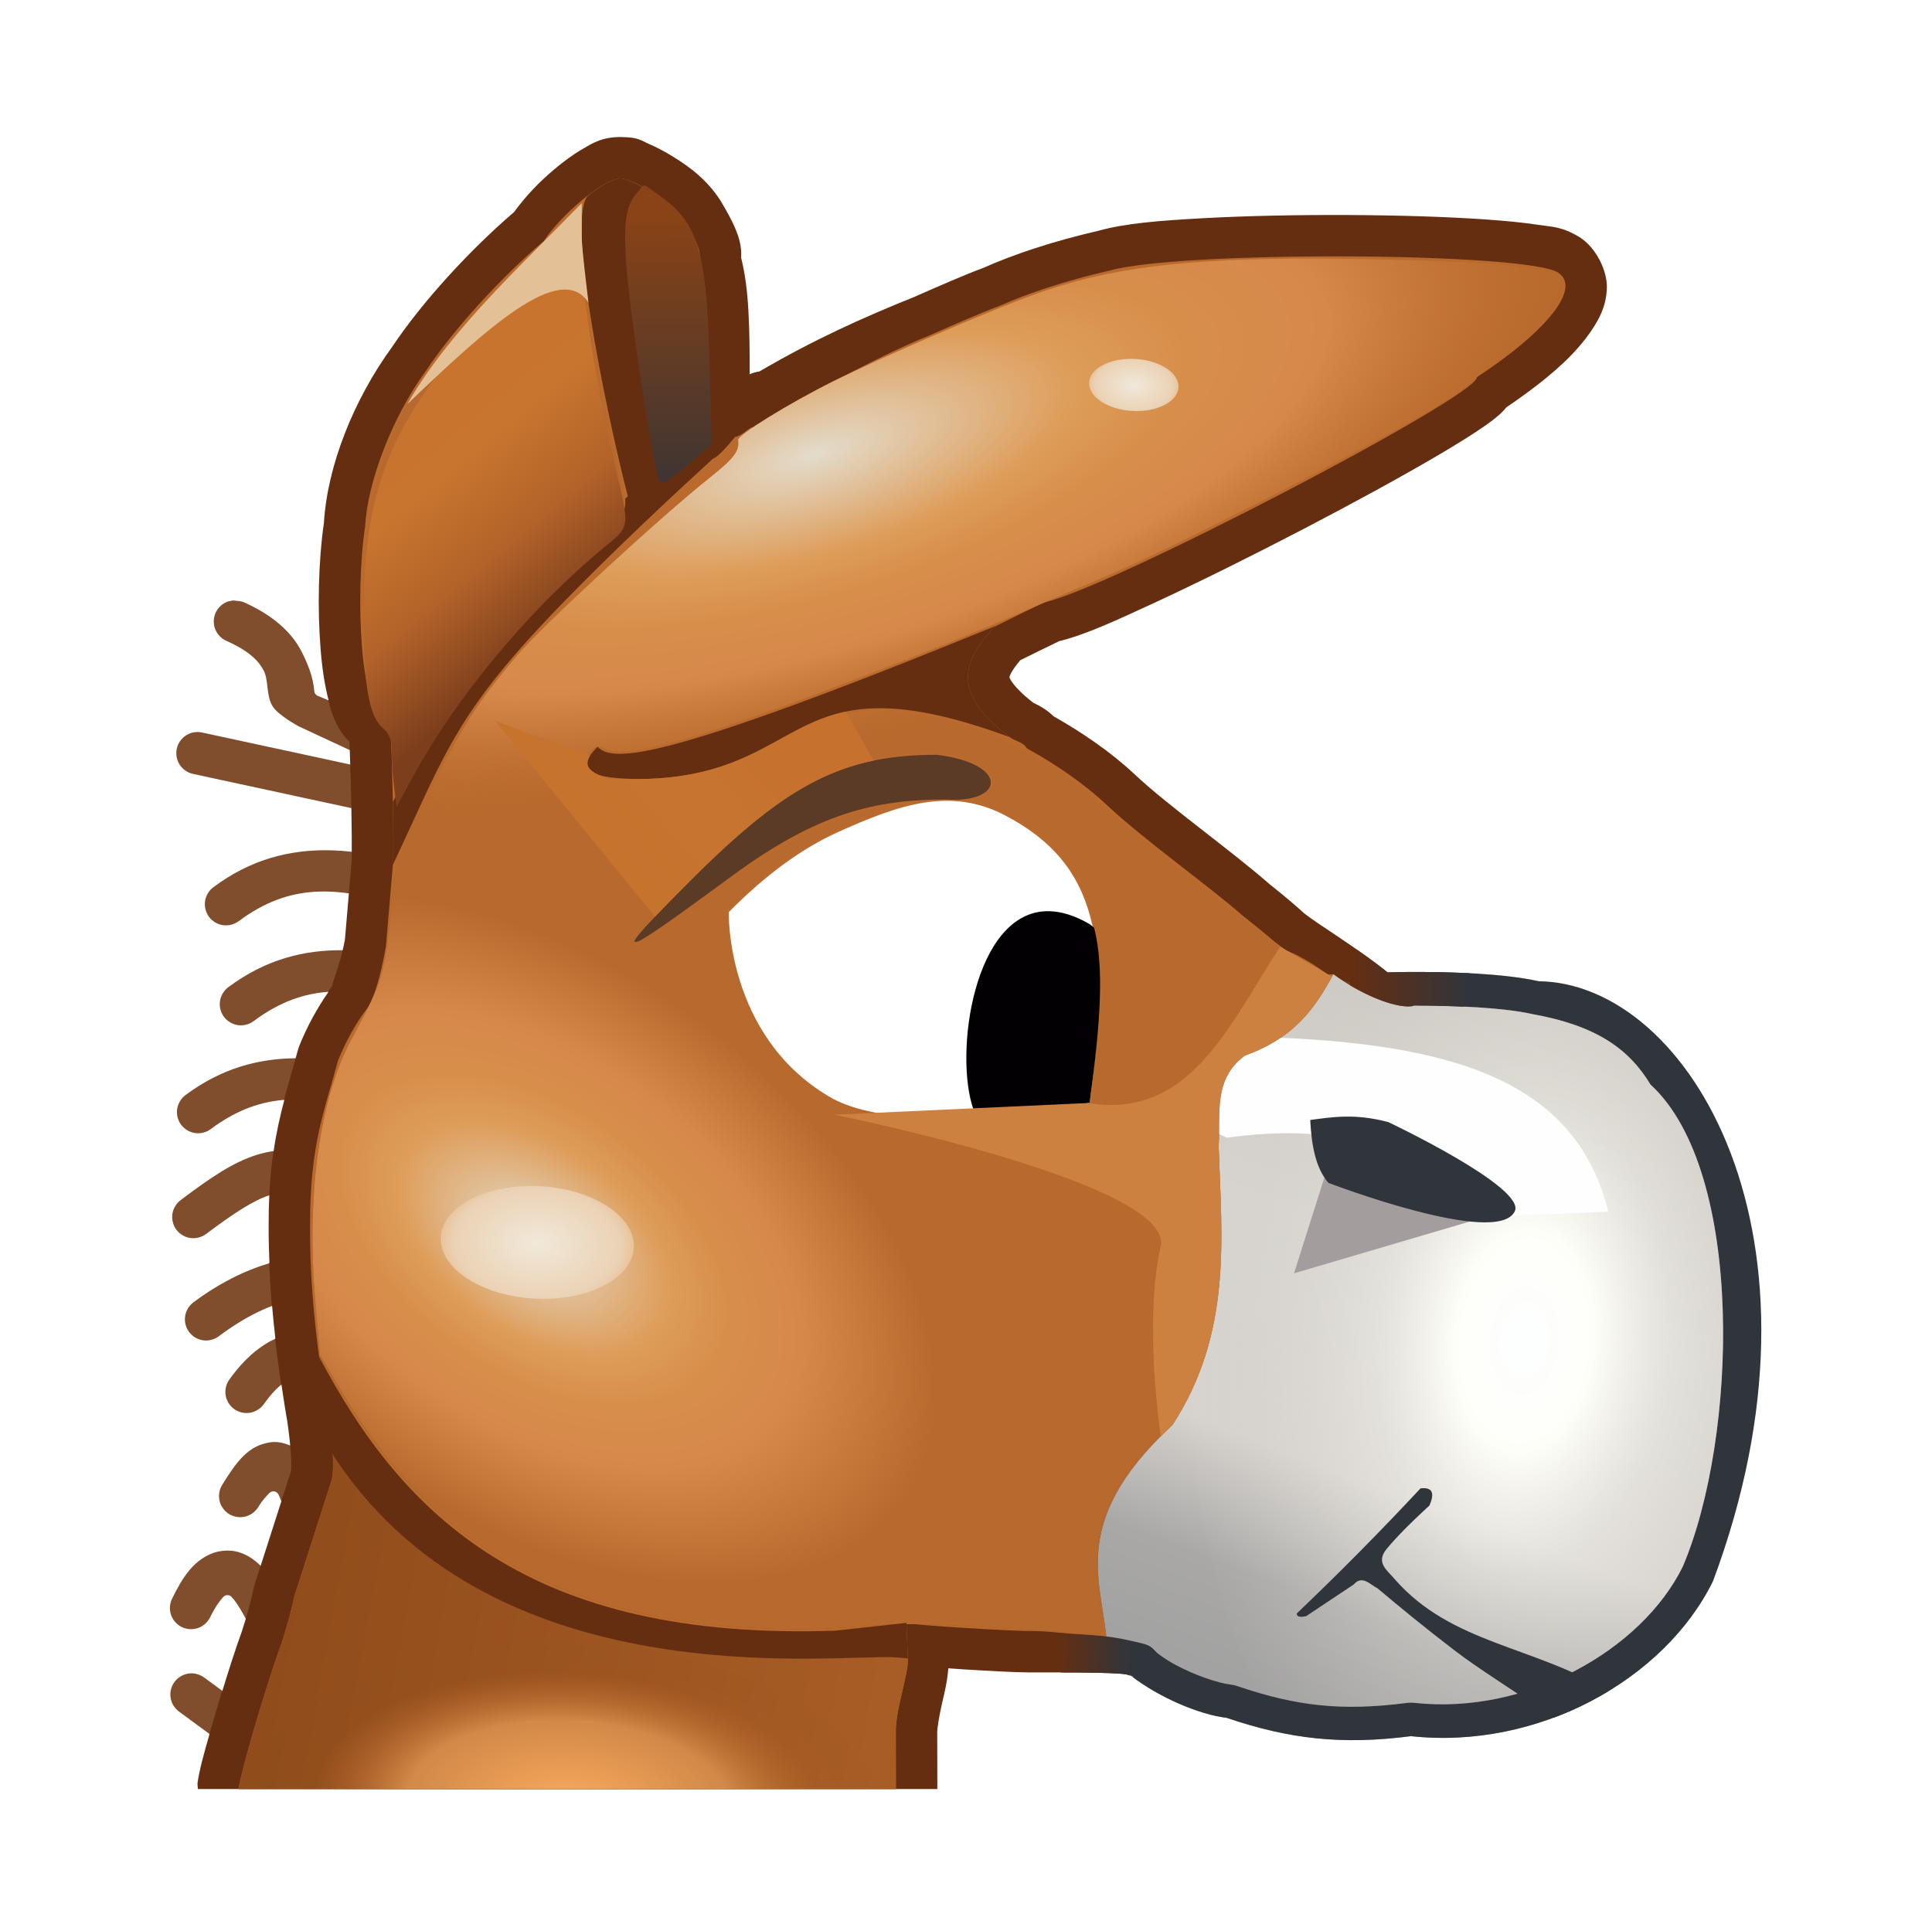
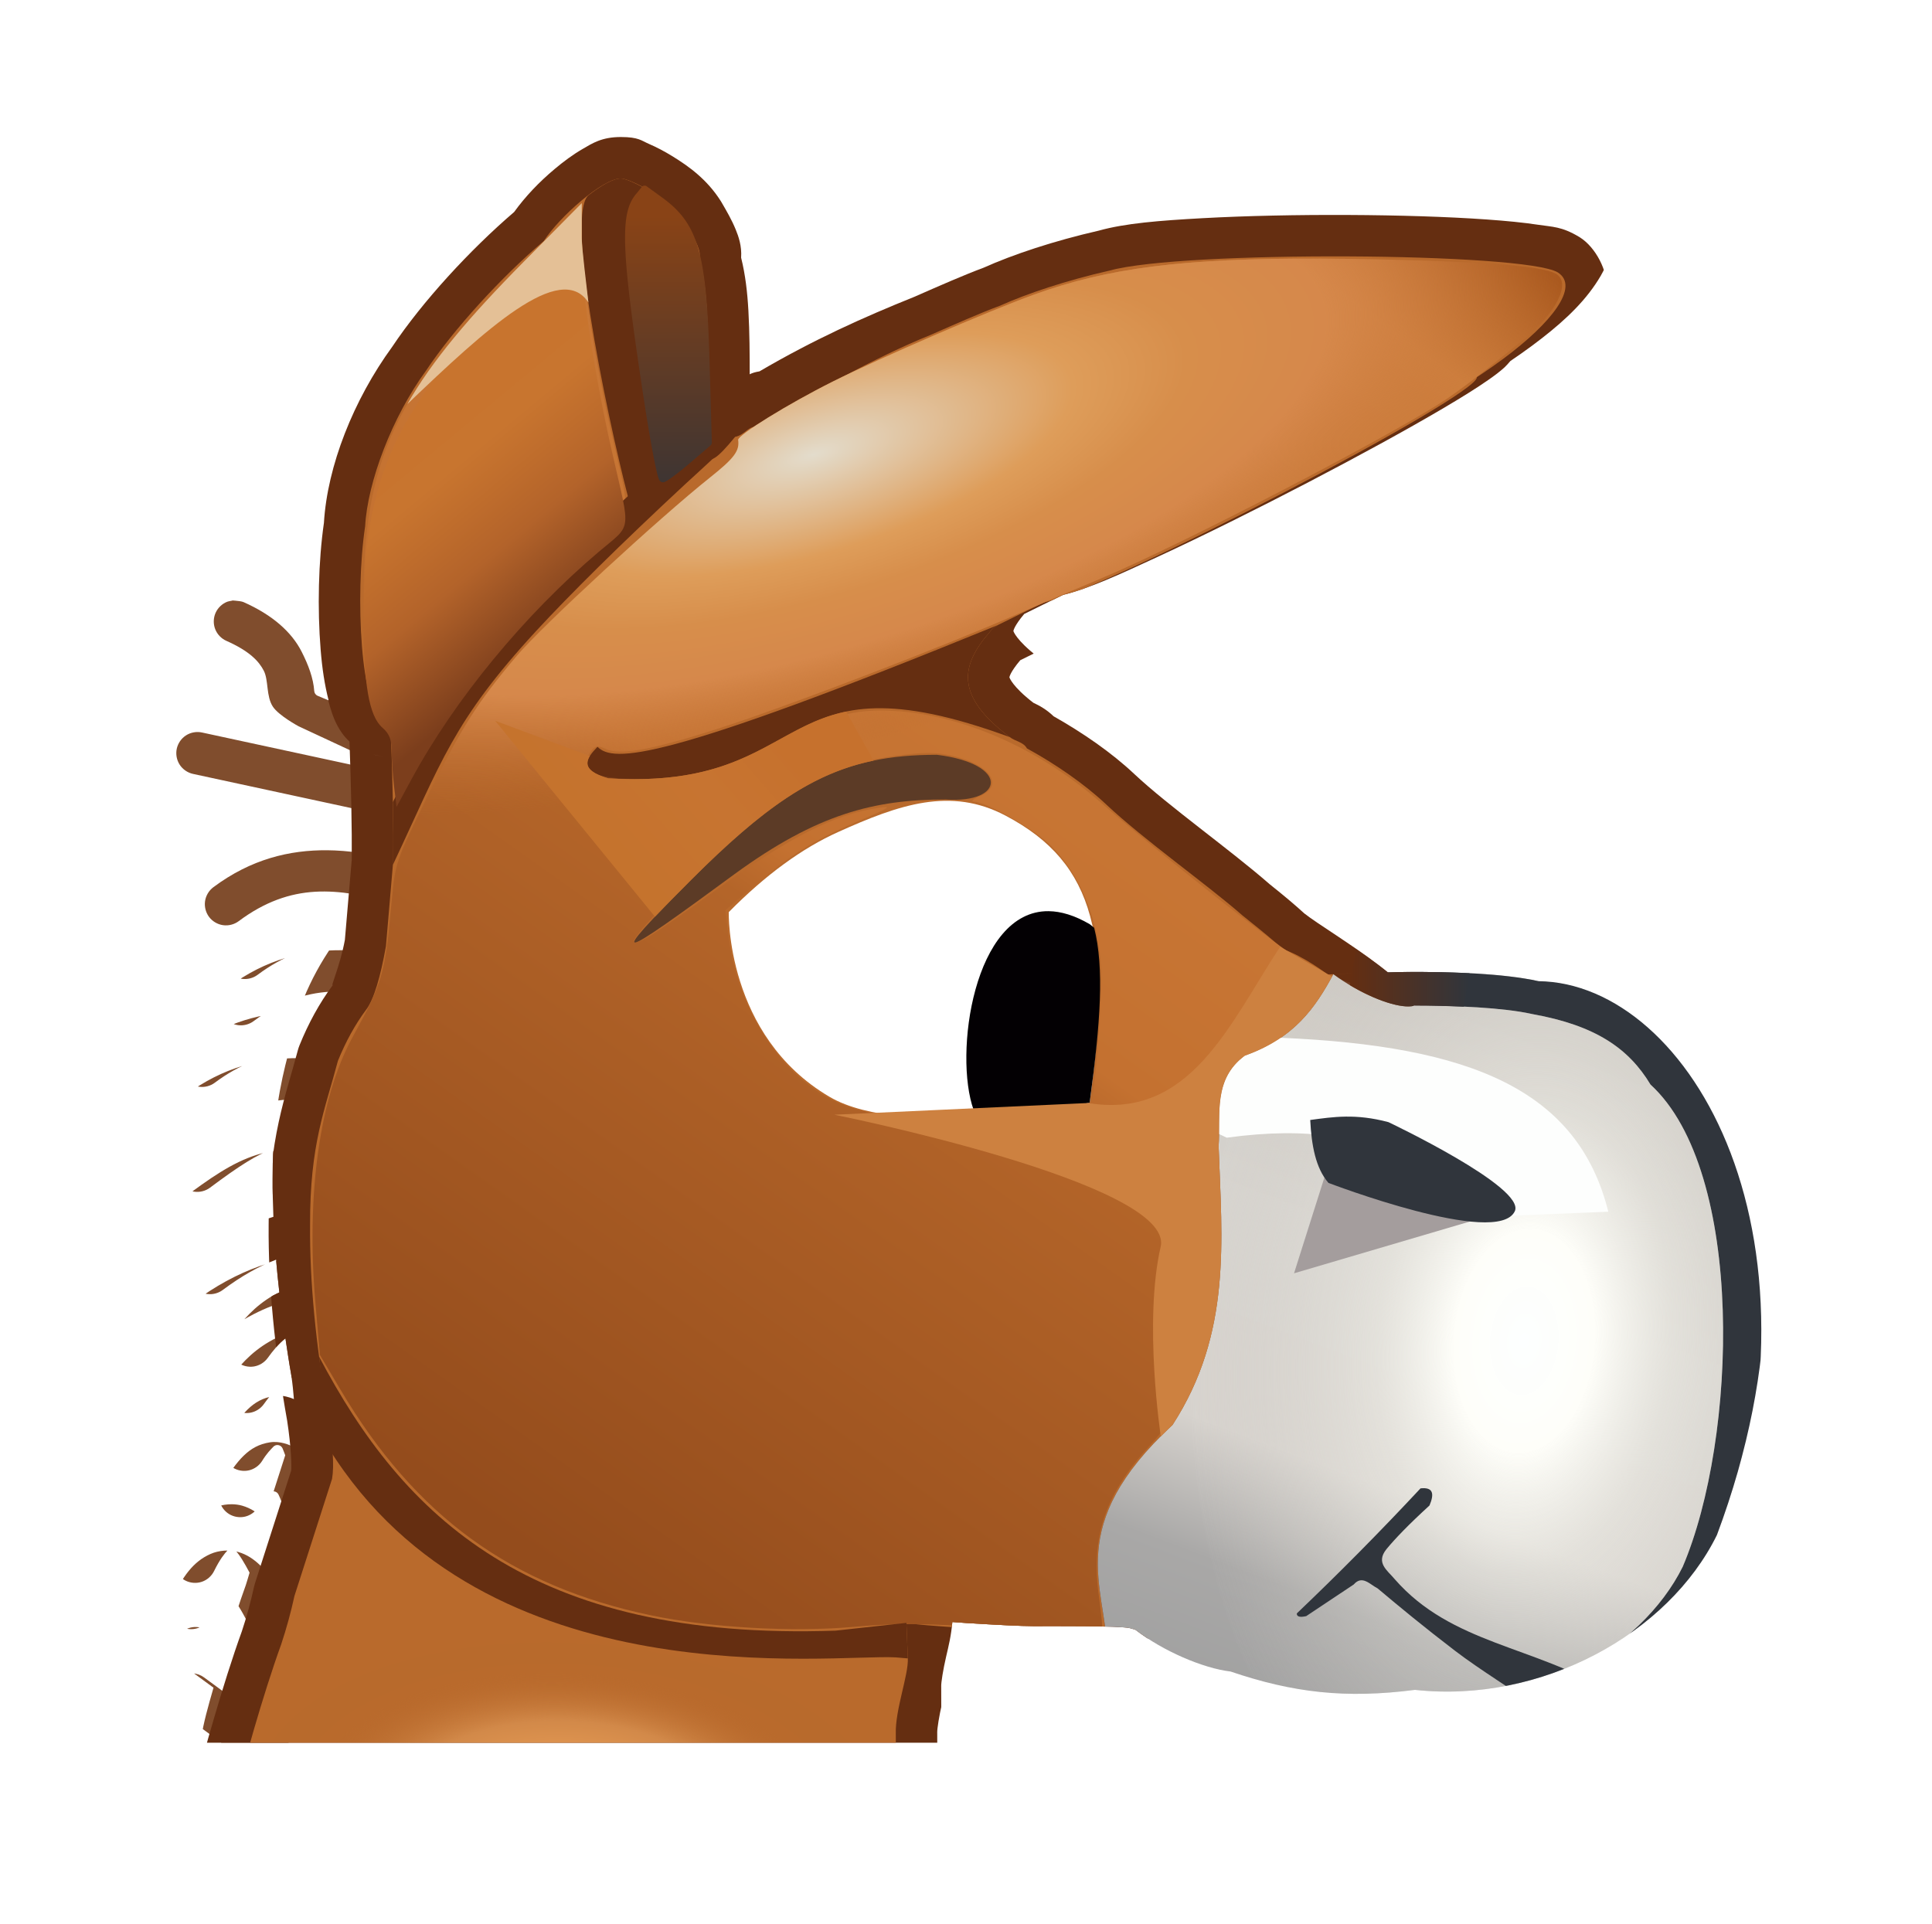
<svg xmlns="http://www.w3.org/2000/svg" xmlns:ns1="http://sodipodi.sourceforge.net/DTD/sodipodi-0.dtd" xmlns:ns2="http://www.inkscape.org/namespaces/inkscape" xmlns:xlink="http://www.w3.org/1999/xlink" width="500" height="498" viewBox="0 0 500 498" version="1.1" id="svg20" ns1:docname="UTorrent (copia).svg" ns2:version="1.1.2 (0a00cf5339, 2022-02-04)">
  <defs id="defs24">
    <linearGradient xlink:href="#grad1" id="grad2" x1="231.403" y1="385.544" x2="231.403" y2="406.534" gradientTransform="matrix(1,0,0,1,-215.777,-306)" gradientUnits="userSpaceOnUse" />
    <linearGradient id="grad1">
      <stop offset="0%" stop-color="#cf9e48" stop-opacity="1" id="stop12" />
      <stop offset="14%" stop-color="#cf9e48" stop-opacity="1" id="stop14" />
      <stop offset="100%" stop-color="#f9b900" stop-opacity="1" id="stop16" />
    </linearGradient>
    <linearGradient xlink:href="#grad3" id="grad4" x1="67.862" y1="1299.965" x2="67.862" y2="1308.731" gradientTransform="matrix(3.349,0,0,0.299,-215.777,-306)" gradientUnits="userSpaceOnUse" />
    <linearGradient id="grad3">
      <stop offset="0%" stop-color="#548a42" stop-opacity="1" id="stop30" />
      <stop offset="71%" stop-color="#75aa64" stop-opacity="1" id="stop32" />
      <stop offset="100%" stop-color="#4e7f3f" stop-opacity="1" id="stop34" />
    </linearGradient>
    <linearGradient xlink:href="#grad5" id="grad6" x1="234.031" y1="399.901" x2="234.031" y2="410.682" gradientTransform="matrix(1.01,0,0,0.99,-215.777,-306)" gradientUnits="userSpaceOnUse" />
    <linearGradient id="grad5">
      <stop offset="0%" stop-color="#75aa64" stop-opacity="1" id="stop46" />
      <stop offset="71%" stop-color="#75aa64" stop-opacity="1" id="stop48" />
      <stop offset="100%" stop-color="#4e7f3f" stop-opacity="1" id="stop50" />
    </linearGradient>
    <linearGradient xlink:href="#grad5" id="grad8" x1="180.946" y1="505.48" x2="180.946" y2="515.078" gradientTransform="matrix(1.302,0,0,0.768,-215.777,-306)" gradientUnits="userSpaceOnUse" />
    <linearGradient id="grad9" gradientTransform="matrix(1,0,0,1,-215.777,-306)" x1="237.815" y1="403.691" x2="239.126" y2="403.691" gradientUnits="userSpaceOnUse">
      <stop offset="0%" stop-color="#75aa64" stop-opacity="1" id="stop72" />
      <stop offset="17%" stop-color="#75aa64" stop-opacity="1" id="stop74" />
      <stop offset="100%" stop-color="#4e7f3f" stop-opacity="1" id="stop76" />
    </linearGradient>
    <linearGradient id="grad10" x1="244.728" y1="403.706" x2="246.039" y2="403.706" gradientUnits="userSpaceOnUse" gradientTransform="translate(-215.777,-306)">
      <stop offset="0%" stop-color="#75aa64" stop-opacity="1" id="stop83" />
      <stop offset="17%" stop-color="#75aa64" stop-opacity="1" id="stop85" />
      <stop offset="100%" stop-color="#4e7f3f" stop-opacity="1" id="stop87" />
    </linearGradient>
    <clipPath clipPathUnits="userSpaceOnUse" id="clipPath236845">
-       <path id="path236847" style="fill:#652e11;stroke-width:4.948" d="m -517.43,982.016 c -4.25,0 -6.315,1.392 -8.498,2.66 -2.183,1.268 -4.2,2.774 -6.168,4.426 -3.437,2.885 -6.476,6.064 -8.963,9.512 -9.835,8.442 -20.305,19.836 -26.982,29.826 -8.605,11.806 -14.381,26.444 -15.131,39.006 -1.231,8.551 -1.461,18.979 -0.729,28.076 0.33,4.097 0.879,7.785 1.768,11.229 l -2.463,-1.025 c -0.411,-0.192 -0.686,-0.591 -0.719,-1.043 -0.203,-2.848 -1.286,-5.745 -2.799,-8.721 -2.186,-4.301 -6.384,-8.1 -12.859,-10.969 -0.748,-0.332 -3.217,-0.377 -2.398,-0.377 0.41,0 -0.807,0.142 -1.189,0.289 h -0.002 c -1.146,0.442 -2.102,1.353 -2.6,2.477 -0.497,1.123 -0.528,2.444 -0.086,3.59 0.442,1.146 1.352,2.102 2.475,2.6 5.153,2.283 7.23,4.541 8.299,6.643 1.061,2.087 0.494,5.649 1.992,7.924 1.314,1.994 5.695,4.348 5.695,4.348 l 11.33,5.279 c 0.038,1.125 0.058,2.098 0.092,3.186 l -32.812,-7.088 c -1.201,-0.259 -2.501,-0.023 -3.533,0.643 -1.032,0.665 -1.784,1.751 -2.043,2.951 -0.259,1.2 -0.023,2.501 0.643,3.533 0.665,1.032 1.751,1.784 2.951,2.043 l 35.061,7.572 c 0.067,3.525 0.081,6.665 0.074,9.67 -1.243,-0.137 -2.494,-0.243 -3.754,-0.295 h -0.002 c -0.551,-0.022 -1.103,-0.038 -1.654,-0.043 h -0.002 c -8.302,-0.07 -16.855,1.938 -25.221,8.188 -0.984,0.735 -1.658,1.87 -1.834,3.086 -0.176,1.216 0.149,2.497 0.885,3.481 0.735,0.984 1.87,1.658 3.086,1.834 1.216,0.176 2.497,-0.149 3.48,-0.885 5.776,-4.315 11.32,-6.186 16.91,-6.514 2.475,-0.145 4.958,0.041 7.477,0.393 l -0.877,10.26 c -0.148,0.812 -0.354,1.532 -0.539,2.297 -0.02,-2e-4 -0.04,0 -0.061,0 h -0.002 c -8.302,-0.071 -16.853,1.938 -25.219,8.188 -0.984,0.735 -1.66,1.871 -1.836,3.086 -0.176,1.215 0.15,2.494 0.885,3.478 0.735,0.984 1.87,1.66 3.086,1.836 1.216,0.176 2.496,-0.15 3.48,-0.885 5.659,-4.227 11.095,-6.101 16.57,-6.484 -2.503,3.617 -4.674,7.541 -6.412,11.834 -0.147,0.362 -0.27,0.732 -0.369,1.109 -0.152,0.578 -0.333,1.175 -0.492,1.752 -8.043,0.067 -16.305,2.125 -24.395,8.168 -0.984,0.735 -1.66,1.871 -1.836,3.086 -0.176,1.215 0.15,2.494 0.885,3.478 0.735,0.984 1.87,1.66 3.086,1.836 1.216,0.176 2.496,-0.15 3.48,-0.885 5.559,-4.152 10.903,-6.027 16.279,-6.455 -0.895,3.402 -1.741,7.02 -2.367,11.322 -1.276,0.183 -2.532,0.462 -3.773,0.855 -5.452,1.729 -10.247,5.098 -16.807,9.998 -0.984,0.735 -1.658,1.87 -1.834,3.086 -0.176,1.216 0.149,2.497 0.885,3.481 0.735,0.984 1.871,1.658 3.086,1.834 1.215,0.176 2.495,-0.15 3.479,-0.885 6.389,-4.773 10.509,-7.448 14.008,-8.562 -0.101,2.07 -0.155,4.255 -0.146,6.592 -0.021,2.731 0.061,5.562 0.17,8.42 -5.624,1.691 -11.249,4.513 -16.834,8.686 -0.984,0.735 -1.658,1.87 -1.834,3.086 -0.176,1.216 0.149,2.497 0.885,3.481 0.735,0.984 1.871,1.658 3.086,1.834 1.215,0.176 2.495,-0.15 3.479,-0.885 4.13,-3.085 8.019,-5.269 11.812,-6.711 0.197,2.371 0.447,4.795 0.725,7.246 -0.447,0.227 -0.945,0.425 -1.363,0.668 -4.178,2.424 -6.839,5.614 -8.82,8.355 -0.719,0.995 -1.025,2.28 -0.83,3.492 0.195,1.212 0.888,2.337 1.883,3.057 0.995,0.72 2.281,1.025 3.494,0.83 1.213,-0.195 2.337,-0.887 3.057,-1.883 1.231,-1.703 2.391,-3.113 3.924,-4.35 0.408,2.697 0.802,5.383 1.299,8.168 l -0.037,-0.219 c 0.345,2.243 0.472,3.865 0.615,5.502 -1.101,-0.468 -2.346,-0.785 -3.555,-0.754 h -0.004 c -0.292,0.01 -0.577,0.033 -0.854,0.076 h -0.002 c -2.441,0.382 -4.199,1.386 -5.838,2.977 -1.639,1.59 -3.118,3.797 -4.752,6.445 -0.645,1.045 -0.857,2.35 -0.574,3.545 0.283,1.195 1.058,2.267 2.104,2.912 1.045,0.645 2.35,0.856 3.545,0.572 1.195,-0.283 2.266,-1.058 2.91,-2.103 1.028,-1.666 1.833,-2.447 2.457,-3.107 0.605,-0.639 1.664,-0.47 2.039,0.326 0.199,0.424 0.403,1.046 0.604,1.551 l -4.568,14.227 c -0.046,-0.045 -0.086,-0.1 -0.133,-0.144 -1.329,-1.273 -2.865,-2.36 -4.828,-2.922 -0.708,-0.203 -1.49,-0.31 -2.289,-0.318 h -0.002 c -0.267,3e-4 -0.539,0.01 -0.811,0.027 -1.07,0.079 -2.132,0.334 -3.053,0.744 -3.902,1.738 -6.115,5.045 -8.49,9.887 -0.541,1.103 -0.626,2.422 -0.229,3.584 0.397,1.162 1.272,2.153 2.375,2.693 1.103,0.541 2.422,0.626 3.584,0.229 1.162,-0.397 2.153,-1.272 2.693,-2.375 1.284,-2.617 2.324,-3.869 2.928,-4.518 0.489,-0.525 1.319,-0.531 1.816,-0.014 0.91,0.949 1.967,2.732 3.113,4.889 -0.274,0.918 -0.53,1.848 -0.828,2.742 -1.445,3.991 -2.915,8.604 -4.318,13.18 l -4.047,-2.975 c -0.742,-0.545 -1.648,-0.867 -2.568,-0.908 -0.307,-0.014 -0.614,-2e-4 -0.918,0.051 -1.214,0.185 -2.345,0.869 -3.072,1.859 -0.727,0.99 -1.043,2.272 -0.857,3.486 0.186,1.214 0.87,2.345 1.859,3.072 l 6.766,4.971 c -1.244,4.307 -2.24,7.886 -2.668,10.885 5.4e-4,0.434 0.032,0.867 0.094,1.297 h 163.699 l 0.002,-0.018 -0.023,-12.227 c -1.7e-4,-0.083 -7.3e-4,-0.167 -0.004,-0.25 -0.024,-0.831 0.413,-3.644 1.098,-6.598 0.531,-2.289 1.132,-4.676 1.361,-7.637 1.096,0.074 2.027,0.154 3.164,0.225 6.154,0.381 11.99,0.691 14.895,0.691 3.486,0 19.027,-0.11 21.275,0.449 0.86,0.214 1.109,0.34 1.256,0.391 6.035,4.655 14.89,8.485 21.012,9.207 13.865,4.708 25.511,6.037 40.826,4.061 27.998,3.043 56.068,-12.388 66.844,-34.295 28.443,-76.008 -5.082,-132.466 -38.605,-132.873 -7.785,-1.729 -19.455,-2.1 -29.18,-2.037 -1.689,0.011 -2.763,0.062 -4.246,0.092 -6.149,-5.055 -15.368,-10.621 -18.43,-13.053 -2.115,-1.935 -4.384,-3.841 -7.672,-6.469 -8.7,-7.605 -22.495,-17.37 -29.969,-24.404 -5.08,-4.782 -11.441,-9.145 -17.861,-12.777 -1.409,-1.357 -2.886,-2.22 -3.699,-2.603 -0.492,-0.232 -0.65,-0.32 -0.791,-0.393 -4.661,-3.602 -5.289,-5.588 -5.293,-5.629 -0.004,-0.041 0.138,-1.109 2.402,-3.789 2.677,-1.327 5.436,-2.687 8.605,-4.219 5.817,-1.431 12.305,-4.424 21.342,-8.613 9.815,-4.55 21.45,-10.335 32.666,-16.176 11.216,-5.841 21.983,-11.719 30.111,-16.51 4.064,-2.396 7.445,-4.497 10.074,-6.336 1.315,-0.919 2.424,-1.736 3.549,-2.762 0.389,-0.355 0.836,-0.878 1.277,-1.385 1.622,-1.094 3.101,-2.142 4.467,-3.148 0.012,-0.01 0.023,-0.017 0.035,-0.025 -0.115,0.085 0.054,-0.035 0.336,-0.246 5.802,-4.313 10.598,-8.571 13.959,-13.541 1.683,-2.489 3.239,-5.235 3.439,-9.252 0.2,-4.017 -2.454,-9.182 -5.938,-11.398 -0.068,-0.043 -0.136,-0.086 -0.205,-0.127 -3.861,-2.317 -5.87,-2.193 -9.086,-2.682 -3.215,-0.489 -7.035,-0.862 -11.395,-1.17 -8.719,-0.616 -19.545,-0.945 -30.648,-0.996 -11.104,-0.051 -22.454,0.176 -32.166,0.709 -9.662,0.53 -17.194,1.132 -23.016,2.754 -10.007,2.291 -18.98,5.28 -25.533,8.219 -4.524,1.688 -9.69,3.97 -15.309,6.436 -11.415,4.591 -22.322,9.509 -34.295,16.51 -0.935,0.151 -1.65,0.373 -2.166,0.648 -0.004,-4.335 -0.019,-9.263 -0.289,-14.086 -0.232,-4.148 -0.672,-7.957 -1.611,-11.729 0.178,-2.621 -0.589,-4.744 -1.201,-6.238 -0.888,-2.169 -1.922,-3.928 -3.127,-6.01 -0.064,-0.111 -0.131,-0.22 -0.199,-0.328 -3.037,-4.772 -7.016,-7.627 -10.658,-9.873 -1.821,-1.123 -3.562,-2.03 -5.221,-2.744 -1.659,-0.714 -2.281,-1.527 -6.217,-1.527 z" />
+       <path id="path236847" style="fill:#652e11;stroke-width:4.948" d="m -517.43,982.016 c -4.25,0 -6.315,1.392 -8.498,2.66 -2.183,1.268 -4.2,2.774 -6.168,4.426 -3.437,2.885 -6.476,6.064 -8.963,9.512 -9.835,8.442 -20.305,19.836 -26.982,29.826 -8.605,11.806 -14.381,26.444 -15.131,39.006 -1.231,8.551 -1.461,18.979 -0.729,28.076 0.33,4.097 0.879,7.785 1.768,11.229 l -2.463,-1.025 c -0.411,-0.192 -0.686,-0.591 -0.719,-1.043 -0.203,-2.848 -1.286,-5.745 -2.799,-8.721 -2.186,-4.301 -6.384,-8.1 -12.859,-10.969 -0.748,-0.332 -3.217,-0.377 -2.398,-0.377 0.41,0 -0.807,0.142 -1.189,0.289 h -0.002 c -1.146,0.442 -2.102,1.353 -2.6,2.477 -0.497,1.123 -0.528,2.444 -0.086,3.59 0.442,1.146 1.352,2.102 2.475,2.6 5.153,2.283 7.23,4.541 8.299,6.643 1.061,2.087 0.494,5.649 1.992,7.924 1.314,1.994 5.695,4.348 5.695,4.348 l 11.33,5.279 c 0.038,1.125 0.058,2.098 0.092,3.186 l -32.812,-7.088 c -1.201,-0.259 -2.501,-0.023 -3.533,0.643 -1.032,0.665 -1.784,1.751 -2.043,2.951 -0.259,1.2 -0.023,2.501 0.643,3.533 0.665,1.032 1.751,1.784 2.951,2.043 l 35.061,7.572 c 0.067,3.525 0.081,6.665 0.074,9.67 -1.243,-0.137 -2.494,-0.243 -3.754,-0.295 h -0.002 c -0.551,-0.022 -1.103,-0.038 -1.654,-0.043 h -0.002 c -8.302,-0.07 -16.855,1.938 -25.221,8.188 -0.984,0.735 -1.658,1.87 -1.834,3.086 -0.176,1.216 0.149,2.497 0.885,3.481 0.735,0.984 1.87,1.658 3.086,1.834 1.216,0.176 2.497,-0.149 3.48,-0.885 5.776,-4.315 11.32,-6.186 16.91,-6.514 2.475,-0.145 4.958,0.041 7.477,0.393 c -0.148,0.812 -0.354,1.532 -0.539,2.297 -0.02,-2e-4 -0.04,0 -0.061,0 h -0.002 c -8.302,-0.071 -16.853,1.938 -25.219,8.188 -0.984,0.735 -1.66,1.871 -1.836,3.086 -0.176,1.215 0.15,2.494 0.885,3.478 0.735,0.984 1.87,1.66 3.086,1.836 1.216,0.176 2.496,-0.15 3.48,-0.885 5.659,-4.227 11.095,-6.101 16.57,-6.484 -2.503,3.617 -4.674,7.541 -6.412,11.834 -0.147,0.362 -0.27,0.732 -0.369,1.109 -0.152,0.578 -0.333,1.175 -0.492,1.752 -8.043,0.067 -16.305,2.125 -24.395,8.168 -0.984,0.735 -1.66,1.871 -1.836,3.086 -0.176,1.215 0.15,2.494 0.885,3.478 0.735,0.984 1.87,1.66 3.086,1.836 1.216,0.176 2.496,-0.15 3.48,-0.885 5.559,-4.152 10.903,-6.027 16.279,-6.455 -0.895,3.402 -1.741,7.02 -2.367,11.322 -1.276,0.183 -2.532,0.462 -3.773,0.855 -5.452,1.729 -10.247,5.098 -16.807,9.998 -0.984,0.735 -1.658,1.87 -1.834,3.086 -0.176,1.216 0.149,2.497 0.885,3.481 0.735,0.984 1.871,1.658 3.086,1.834 1.215,0.176 2.495,-0.15 3.479,-0.885 6.389,-4.773 10.509,-7.448 14.008,-8.562 -0.101,2.07 -0.155,4.255 -0.146,6.592 -0.021,2.731 0.061,5.562 0.17,8.42 -5.624,1.691 -11.249,4.513 -16.834,8.686 -0.984,0.735 -1.658,1.87 -1.834,3.086 -0.176,1.216 0.149,2.497 0.885,3.481 0.735,0.984 1.871,1.658 3.086,1.834 1.215,0.176 2.495,-0.15 3.479,-0.885 4.13,-3.085 8.019,-5.269 11.812,-6.711 0.197,2.371 0.447,4.795 0.725,7.246 -0.447,0.227 -0.945,0.425 -1.363,0.668 -4.178,2.424 -6.839,5.614 -8.82,8.355 -0.719,0.995 -1.025,2.28 -0.83,3.492 0.195,1.212 0.888,2.337 1.883,3.057 0.995,0.72 2.281,1.025 3.494,0.83 1.213,-0.195 2.337,-0.887 3.057,-1.883 1.231,-1.703 2.391,-3.113 3.924,-4.35 0.408,2.697 0.802,5.383 1.299,8.168 l -0.037,-0.219 c 0.345,2.243 0.472,3.865 0.615,5.502 -1.101,-0.468 -2.346,-0.785 -3.555,-0.754 h -0.004 c -0.292,0.01 -0.577,0.033 -0.854,0.076 h -0.002 c -2.441,0.382 -4.199,1.386 -5.838,2.977 -1.639,1.59 -3.118,3.797 -4.752,6.445 -0.645,1.045 -0.857,2.35 -0.574,3.545 0.283,1.195 1.058,2.267 2.104,2.912 1.045,0.645 2.35,0.856 3.545,0.572 1.195,-0.283 2.266,-1.058 2.91,-2.103 1.028,-1.666 1.833,-2.447 2.457,-3.107 0.605,-0.639 1.664,-0.47 2.039,0.326 0.199,0.424 0.403,1.046 0.604,1.551 l -4.568,14.227 c -0.046,-0.045 -0.086,-0.1 -0.133,-0.144 -1.329,-1.273 -2.865,-2.36 -4.828,-2.922 -0.708,-0.203 -1.49,-0.31 -2.289,-0.318 h -0.002 c -0.267,3e-4 -0.539,0.01 -0.811,0.027 -1.07,0.079 -2.132,0.334 -3.053,0.744 -3.902,1.738 -6.115,5.045 -8.49,9.887 -0.541,1.103 -0.626,2.422 -0.229,3.584 0.397,1.162 1.272,2.153 2.375,2.693 1.103,0.541 2.422,0.626 3.584,0.229 1.162,-0.397 2.153,-1.272 2.693,-2.375 1.284,-2.617 2.324,-3.869 2.928,-4.518 0.489,-0.525 1.319,-0.531 1.816,-0.014 0.91,0.949 1.967,2.732 3.113,4.889 -0.274,0.918 -0.53,1.848 -0.828,2.742 -1.445,3.991 -2.915,8.604 -4.318,13.18 l -4.047,-2.975 c -0.742,-0.545 -1.648,-0.867 -2.568,-0.908 -0.307,-0.014 -0.614,-2e-4 -0.918,0.051 -1.214,0.185 -2.345,0.869 -3.072,1.859 -0.727,0.99 -1.043,2.272 -0.857,3.486 0.186,1.214 0.87,2.345 1.859,3.072 l 6.766,4.971 c -1.244,4.307 -2.24,7.886 -2.668,10.885 5.4e-4,0.434 0.032,0.867 0.094,1.297 h 163.699 l 0.002,-0.018 -0.023,-12.227 c -1.7e-4,-0.083 -7.3e-4,-0.167 -0.004,-0.25 -0.024,-0.831 0.413,-3.644 1.098,-6.598 0.531,-2.289 1.132,-4.676 1.361,-7.637 1.096,0.074 2.027,0.154 3.164,0.225 6.154,0.381 11.99,0.691 14.895,0.691 3.486,0 19.027,-0.11 21.275,0.449 0.86,0.214 1.109,0.34 1.256,0.391 6.035,4.655 14.89,8.485 21.012,9.207 13.865,4.708 25.511,6.037 40.826,4.061 27.998,3.043 56.068,-12.388 66.844,-34.295 28.443,-76.008 -5.082,-132.466 -38.605,-132.873 -7.785,-1.729 -19.455,-2.1 -29.18,-2.037 -1.689,0.011 -2.763,0.062 -4.246,0.092 -6.149,-5.055 -15.368,-10.621 -18.43,-13.053 -2.115,-1.935 -4.384,-3.841 -7.672,-6.469 -8.7,-7.605 -22.495,-17.37 -29.969,-24.404 -5.08,-4.782 -11.441,-9.145 -17.861,-12.777 -1.409,-1.357 -2.886,-2.22 -3.699,-2.603 -0.492,-0.232 -0.65,-0.32 -0.791,-0.393 -4.661,-3.602 -5.289,-5.588 -5.293,-5.629 -0.004,-0.041 0.138,-1.109 2.402,-3.789 2.677,-1.327 5.436,-2.687 8.605,-4.219 5.817,-1.431 12.305,-4.424 21.342,-8.613 9.815,-4.55 21.45,-10.335 32.666,-16.176 11.216,-5.841 21.983,-11.719 30.111,-16.51 4.064,-2.396 7.445,-4.497 10.074,-6.336 1.315,-0.919 2.424,-1.736 3.549,-2.762 0.389,-0.355 0.836,-0.878 1.277,-1.385 1.622,-1.094 3.101,-2.142 4.467,-3.148 0.012,-0.01 0.023,-0.017 0.035,-0.025 -0.115,0.085 0.054,-0.035 0.336,-0.246 5.802,-4.313 10.598,-8.571 13.959,-13.541 1.683,-2.489 3.239,-5.235 3.439,-9.252 0.2,-4.017 -2.454,-9.182 -5.938,-11.398 -0.068,-0.043 -0.136,-0.086 -0.205,-0.127 -3.861,-2.317 -5.87,-2.193 -9.086,-2.682 -3.215,-0.489 -7.035,-0.862 -11.395,-1.17 -8.719,-0.616 -19.545,-0.945 -30.648,-0.996 -11.104,-0.051 -22.454,0.176 -32.166,0.709 -9.662,0.53 -17.194,1.132 -23.016,2.754 -10.007,2.291 -18.98,5.28 -25.533,8.219 -4.524,1.688 -9.69,3.97 -15.309,6.436 -11.415,4.591 -22.322,9.509 -34.295,16.51 -0.935,0.151 -1.65,0.373 -2.166,0.648 -0.004,-4.335 -0.019,-9.263 -0.289,-14.086 -0.232,-4.148 -0.672,-7.957 -1.611,-11.729 0.178,-2.621 -0.589,-4.744 -1.201,-6.238 -0.888,-2.169 -1.922,-3.928 -3.127,-6.01 -0.064,-0.111 -0.131,-0.22 -0.199,-0.328 -3.037,-4.772 -7.016,-7.627 -10.658,-9.873 -1.821,-1.123 -3.562,-2.03 -5.221,-2.744 -1.659,-0.714 -2.281,-1.527 -6.217,-1.527 z" />
    </clipPath>
    <linearGradient ns2:collect="always" xlink:href="#linearGradient118958-0-6" id="linearGradient118960" x1="-522.071" y1="1306.429" x2="-313.014" y2="1011.455" gradientUnits="userSpaceOnUse" />
    <linearGradient ns2:collect="always" id="linearGradient118958-0-6">
      <stop style="stop-color:#944c1c;stop-opacity:1" offset="0" id="stop118954" />
      <stop style="stop-color:#b46529;stop-opacity:1;" offset="0.403" id="stop135659" />
      <stop style="stop-color:#c47130;stop-opacity:1" offset="0.443" id="stop119794" />
      <stop style="stop-color:#d0813f;stop-opacity:1" offset="0.915" id="stop123762" />
      <stop style="stop-color:#a8571d;stop-opacity:1" offset="1" id="stop118956" />
    </linearGradient>
    <clipPath clipPathUnits="userSpaceOnUse" id="clipPath148622">
      <path id="path148624" style="fill:url(#linearGradient148626);fill-opacity:1;fill-rule:evenodd;stroke:none;stroke-width:10.002;stroke-linecap:round;stroke-linejoin:bevel;stroke-miterlimit:4;stroke-dasharray:none;stop-color:#000000" ns1:type="inkscape:offset" ns2:radius="1.2454529" ns2:original="M -526.09375 996.66211 L -538.99023 1009.6953 C -567.45312 1038.4592 -574.4394 1053.3161 -574.4082 1085.0176 C -574.3938 1099.6806 -573.18778 1106.6419 -570.21289 1109.2285 C -568.69233 1110.5507 -568.17883 1111.8541 -568.17383 1114.4199 C -568.16983 1116.304 -567.92713 1119.8502 -567.63281 1122.3008 L -567.09766 1126.7559 L -563.77148 1120.6172 C -554.20181 1102.9546 -538.72299 1084.1574 -522.29883 1070.2539 C -514.92273 1064.0099 -515.2486 1066.3057 -519.24609 1048.8223 C -523.21578 1031.4605 -526.09375 1012.7688 -526.09375 1004.3535 L -526.09375 996.66211 z M -362.7207 1008.9395 C -392.94951 1008.8237 -409.73706 1011.0417 -425.92578 1016.8887 C -436.02782 1020.5374 -460.02479 1030.91 -470.53906 1036.1719 C -480.36468 1041.0892 -491.61434 1048.03 -491.46484 1049.084 C -491.12084 1051.5092 -492.34421 1053.1441 -497.68555 1057.3965 C -508.90896 1066.3319 -534.87013 1090.2872 -540.4043 1096.8145 C -549.29121 1107.2962 -552.80681 1112.8319 -560.28711 1128.1113 C -567.34321 1142.5242 -567.37681 1142.6232 -568.20898 1151.6797 C -569.65467 1167.4131 -570.14493 1169.0876 -576.89844 1181.4551 C -584.10217 1194.6472 -587.10998 1216.145 -585.07617 1239.8984 L -584.06641 1251.6836 L -579.54492 1259.3145 C -562.86537 1287.4642 -541.69648 1302.8488 -510.68555 1309.3574 C -497.77232 1312.0676 -479.58266 1313.0994 -465.9082 1311.8984 C -456.20399 1311.0461 -450.7063 1311.08 -434.76367 1312.0898 C -424.11552 1312.7643 -414.36298 1313.3686 -413.08984 1313.4336 C -410.43016 1313.5689 -410.47682 1313.8818 -411.70703 1304.2891 C -413.32896 1291.642 -409.99542 1282.1751 -400.19141 1271.5859 C -393.76381 1264.6435 -388.97583 1255.2108 -386.67188 1244.9492 C -385.40492 1239.3061 -385.18932 1234.8179 -385.33789 1217.248 C -385.4477 1204.2619 -385.16741 1194.9712 -384.60156 1192.8379 C -383.42538 1188.4038 -381.15733 1185.9992 -375.40625 1183.084 C -370.87969 1180.7895 -364.07039 1174.4115 -361.98438 1170.5137 C -360.71121 1168.1348 -361.27466 1167.4844 -367.99219 1163.5625 C -372.59379 1160.8758 -400.07344 1139.1321 -410.96094 1129.5625 C -425.58602 1116.7077 -443.9279 1109.0059 -459.91992 1109.0059 C -466.94818 1109.0059 -472.37564 1110.7362 -483.75195 1116.5977 C -495.01028 1122.3985 -501.8748 1124.1582 -513.23633 1124.1582 C -523.89159 1124.1582 -527.26224 1122.2497 -524.06055 1118.0293 C -523.08496 1116.7433 -522.60225 1116.6755 -520.66406 1117.5586 C -517.36182 1119.0632 -509.35884 1117.4706 -493.01562 1112.0547 C -478.04471 1107.0933 -445.48544 1094.5741 -430.70703 1088.0977 C -425.53166 1085.8297 -416.93931 1082.165 -411.61523 1079.9531 C -393.84643 1072.5711 -345.39575 1047.3916 -334.20508 1039.7246 C -330.57269 1037.2359 -325.54356 1033.34 -317.48633 1026.7695 C -310.21194 1020.8373 -306.97713 1014.1482 -310.47656 1012.2754 C -313.53895 1010.6364 -325.71639 1009.6378 -348.90625 1009.127 C -353.81074 1009.0189 -358.4023 1008.956 -362.7207 1008.9395 z M -449.35547 1118.3965 C -447.50348 1118.3965 -445.93975 1118.6056 -444.125 1119.0117 C -435.70452 1120.8961 -432.45463 1125.5777 -437.91992 1127.9531 C -439.42455 1128.6071 -440.04485 1129.1578 -439.29688 1129.1758 C -436.45047 1129.2448 -425.7986 1135.3616 -422.12109 1139.0391 C -415.73177 1145.4284 -411.90306 1154.7324 -411.12305 1165.7656 C -410.71614 1171.5212 -412.53581 1195.2233 -413.45508 1196.1426 C -413.61176 1196.2993 -417.90077 1196.9961 -422.98828 1197.6914 C -432.95792 1199.0542 -448.67986 1199.9218 -454.125 1199.4102 C -460.27772 1198.8321 -466.70612 1197.2123 -470.53906 1195.2734 C -482.64137 1189.1516 -491.88406 1174.3558 -493.71484 1158.1738 L -494.2793 1153.1914 L -487.85742 1147.7246 C -479.67993 1140.7614 -474.43178 1137.521 -464.5625 1133.3398 C -457.80735 1130.4777 -457.1972 1130.0676 -460.39062 1130.541 C -470.14396 1131.9867 -479.8292 1136.8803 -496.21289 1148.6406 C -510.49667 1158.8935 -513.18232 1160.589 -514.45703 1160.1641 C -515.71819 1159.7437 -500.20521 1143.6143 -491.26758 1136.0527 C -478.15913 1124.9623 -469.51344 1120.74 -456.3125 1118.9824 C -453.34798 1118.5877 -451.20746 1118.3921 -449.35547 1118.3965 z " />
    </clipPath>
    <filter ns2:collect="always" style="color-interpolation-filters:sRGB" id="filter147995" x="-0.122" y="-0.134" width="1.244" height="1.268">
      <feGaussianBlur ns2:collect="always" stdDeviation="5.129" id="feGaussianBlur147997" />
    </filter>
    <linearGradient ns2:collect="always" xlink:href="#linearGradient84627-2" id="linearGradient84629" x1="-361.598" y1="1338.962" x2="-303.498" y2="1184.776" gradientUnits="userSpaceOnUse" />
    <linearGradient ns2:collect="always" id="linearGradient84627-2">
      <stop style="stop-color:#a1a1a1;stop-opacity:1;" offset="0" id="stop84623" />
      <stop style="stop-color:#aaa9a8;stop-opacity:1;" offset="0.184" id="stop98820" />
      <stop style="stop-color:#d7d3ce;stop-opacity:1" offset="0.357" id="stop84951" />
      <stop style="stop-color:#d7d4cf;stop-opacity:1" offset="0.654" id="stop86033" />
      <stop style="stop-color:#cdc9c3;stop-opacity:1" offset="1" id="stop84625" />
    </linearGradient>
    <radialGradient ns2:collect="always" xlink:href="#linearGradient84627" id="radialGradient92064" cx="-318.661" cy="1247.653" fx="-318.661" fy="1247.653" r="71.649" gradientTransform="matrix(1.022,0.084,-0.134,1.625,175.422,-752.134)" gradientUnits="userSpaceOnUse" />
    <linearGradient ns2:collect="always" id="linearGradient84627">
      <stop style="stop-color:#fdffff;stop-opacity:1" offset="0" id="stop92053" />
      <stop style="stop-color:#fefef9;stop-opacity:0.996" offset="0.21" id="stop97723" />
      <stop style="stop-color:#eeede6;stop-opacity:0.529" offset="0.444" id="stop92055" />
      <stop style="stop-color:#cdc9c3;stop-opacity:0.002" offset="1" id="stop92059" />
    </linearGradient>
    <filter ns2:collect="always" style="color-interpolation-filters:sRGB" id="filter99342" x="-0.104" y="-0.196" width="1.208" height="1.392">
      <feGaussianBlur ns2:collect="always" stdDeviation="1.815" id="feGaussianBlur99344" />
    </filter>
    <filter ns2:collect="always" style="color-interpolation-filters:sRGB" id="filter187249" x="-0.211" y="-0.463" width="1.423" height="1.925">
      <feGaussianBlur ns2:collect="always" stdDeviation="7.594" id="feGaussianBlur187251" />
    </filter>
    <linearGradient ns2:collect="always" xlink:href="#linearGradient101468" id="linearGradient101470" x1="-356.047" y1="1168.209" x2="-329.541" y2="1168.209" gradientUnits="userSpaceOnUse" />
    <linearGradient ns2:collect="always" id="linearGradient101468">
      <stop style="stop-color:#652e11;stop-opacity:1" offset="0" id="stop101464" />
      <stop style="stop-color:#30353c;stop-opacity:1" offset="1" id="stop101466" />
    </linearGradient>
    <linearGradient ns2:collect="always" xlink:href="#linearGradient101468" id="linearGradient103981" x1="-420.682" y1="1317.99" x2="-404.55" y2="1318.415" gradientUnits="userSpaceOnUse" />
    <radialGradient ns2:collect="always" xlink:href="#linearGradient118958-0-5-9" id="radialGradient149635" cx="-516.548" cy="1204.664" fx="-516.548" fy="1204.664" r="138.319" gradientTransform="matrix(0.254,-0.36,0.593,0.419,-1119.943,535.295)" gradientUnits="userSpaceOnUse" />
    <linearGradient ns2:collect="always" id="linearGradient118958-0-5-9">
      <stop style="stop-color:#e3dccc;stop-opacity:1" offset="0" id="stop149624" />
      <stop style="stop-color:#de9d5a;stop-opacity:1" offset="0.336" id="stop149626" />
      <stop style="stop-color:#d78e4b;stop-opacity:1" offset="0.484" id="stop154998" />
      <stop style="stop-color:#d6884b;stop-opacity:1" offset="0.665" id="stop157941" />
      <stop style="stop-color:#b8692d;stop-opacity:1" offset="1" id="stop149632" />
    </linearGradient>
    <filter ns2:collect="always" style="color-interpolation-filters:sRGB" id="filter170630" x="-0.021" y="-0.02" width="1.043" height="1.039">
      <feGaussianBlur ns2:collect="always" stdDeviation="2.475" id="feGaussianBlur170632" />
    </filter>
    <radialGradient ns2:collect="always" xlink:href="#linearGradient177211-0" id="radialGradient177213" cx="-461.526" cy="1255.583" fx="-461.526" fy="1255.583" r="27.113" gradientTransform="matrix(1,0,0,0.67,0,414.584)" gradientUnits="userSpaceOnUse" />
    <linearGradient ns2:collect="always" id="linearGradient177211-0">
      <stop style="stop-color:#f0e9da;stop-opacity:1;" offset="0" id="stop177207" />
      <stop style="stop-color:#ebd2b5;stop-opacity:1;" offset="0.681" id="stop178359" />
      <stop style="stop-color:#e4a76c;stop-opacity:1" offset="1" id="stop177209" />
    </linearGradient>
    <filter ns2:collect="always" style="color-interpolation-filters:sRGB" id="filter175236" x="-0.133" y="-0.229" width="1.266" height="1.458">
      <feGaussianBlur ns2:collect="always" stdDeviation="2.377" id="feGaussianBlur175238" />
    </filter>
    <radialGradient ns2:collect="always" xlink:href="#linearGradient118958-0" id="radialGradient179072" gradientUnits="userSpaceOnUse" gradientTransform="matrix(-0.135,-0.448,1.225,-0.368,-1881.82,1418.957)" cx="-114.741" cy="1135.967" fx="-114.741" fy="1135.967" r="138.319" />
    <linearGradient ns2:collect="always" id="linearGradient118958-0">
      <stop style="stop-color:#e3dccc;stop-opacity:1" offset="0" id="stop179061" />
      <stop style="stop-color:#de9d5a;stop-opacity:1" offset="0.336" id="stop179063" />
      <stop style="stop-color:#d78e4b;stop-opacity:1" offset="0.484" id="stop179065" />
      <stop style="stop-color:#d6884b;stop-opacity:1" offset="0.665" id="stop179067" />
      <stop style="stop-color:#bf6e2f;stop-opacity:0" offset="1" id="stop179069" />
    </linearGradient>
    <linearGradient ns2:collect="always" xlink:href="#linearGradient118958-0-5" id="linearGradient201869" x1="-558.016" y1="1043.908" x2="-523.775" y2="1085.132" gradientUnits="userSpaceOnUse" />
    <linearGradient ns2:collect="always" id="linearGradient118958-0-5">
      <stop style="stop-color:#c8742e;stop-opacity:1" offset="0" id="stop201858" />
      <stop style="stop-color:#c8752f;stop-opacity:1" offset="0.203" id="stop201860" />
      <stop style="stop-color:#be6c2c;stop-opacity:1" offset="0.398" id="stop201862" />
      <stop style="stop-color:#b3632a;stop-opacity:1" offset="0.584" id="stop201864" />
      <stop style="stop-color:#7c3e1c;stop-opacity:1" offset="1" id="stop201866" />
    </linearGradient>
    <filter ns2:collect="always" style="color-interpolation-filters:sRGB" id="filter170630-3" x="-0.102" y="-0.046" width="1.205" height="1.091">
      <feGaussianBlur ns2:collect="always" stdDeviation="2.475" id="feGaussianBlur170632-1" />
    </filter>
    <filter ns2:collect="always" style="color-interpolation-filters:sRGB" id="filter140739" x="-0.125" y="-0.113" width="1.251" height="1.226">
      <feGaussianBlur ns2:collect="always" stdDeviation="2.094" id="feGaussianBlur140741" />
    </filter>
    <filter ns2:collect="always" style="color-interpolation-filters:sRGB" id="filter118023" x="-0.083" y="-0.084" width="1.166" height="1.168">
      <feGaussianBlur ns2:collect="always" stdDeviation="3.802" id="feGaussianBlur118025" />
    </filter>
    <radialGradient ns2:collect="always" xlink:href="#linearGradient177211-0" id="radialGradient177213-2" cx="-461.526" cy="1255.583" fx="-461.526" fy="1255.583" r="27.113" gradientTransform="matrix(1,0,0,0.67,0,414.584)" gradientUnits="userSpaceOnUse" />
    <filter ns2:collect="always" style="color-interpolation-filters:sRGB" id="filter175236-4" x="-0.555" y="-0.954" width="2.11" height="2.908">
      <feGaussianBlur ns2:collect="always" stdDeviation="9.901" id="feGaussianBlur175238-4" />
    </filter>
    <linearGradient ns2:collect="always" xlink:href="#linearGradient195796" id="linearGradient195798" x1="-508.264" y1="999.49" x2="-508.216" y2="1061.908" gradientUnits="userSpaceOnUse" />
    <linearGradient ns2:collect="always" id="linearGradient195796">
      <stop style="stop-color:#894316;stop-opacity:1;" offset="0" id="stop195792" />
      <stop style="stop-color:#3a3434;stop-opacity:1" offset="1" id="stop195794" />
    </linearGradient>
    <linearGradient ns2:collect="always" xlink:href="#linearGradient218702" id="linearGradient218704" x1="-516.16" y1="1144.472" x2="-482.339" y2="1115.006" gradientUnits="userSpaceOnUse" />
    <linearGradient ns2:collect="always" id="linearGradient218702">
      <stop style="stop-color:#c5732d;stop-opacity:1" offset="0" id="stop218706" />
      <stop style="stop-color:#c77431;stop-opacity:1" offset="0.575" id="stop218903" />
      <stop style="stop-color:#c6712d;stop-opacity:1" offset="1" id="stop218708" />
    </linearGradient>
    <filter ns2:collect="always" style="color-interpolation-filters:sRGB" id="filter218694" x="-0.118" y="-0.218" width="1.237" height="1.436">
      <feGaussianBlur ns2:collect="always" stdDeviation="4.129" id="feGaussianBlur218696" />
    </filter>
    <linearGradient ns2:collect="always" xlink:href="#linearGradient226023" id="linearGradient226025" x1="-602.084" y1="1310.732" x2="-451.972" y2="1338.83" gradientUnits="userSpaceOnUse" />
    <linearGradient ns2:collect="always" id="linearGradient226023">
      <stop style="stop-color:#8f4b1b;stop-opacity:1" offset="0" id="stop226027" />
      <stop style="stop-color:#a95e25;stop-opacity:1" offset="1" id="stop226029" />
    </linearGradient>
    <radialGradient ns2:collect="always" xlink:href="#linearGradient230100" id="radialGradient230102" cx="-528.16" cy="1392.708" fx="-528.16" fy="1392.708" r="74.094" gradientTransform="matrix(1.259,0.065,-0.034,0.651,183.406,479.044)" gradientUnits="userSpaceOnUse" />
    <linearGradient ns2:collect="always" id="linearGradient230100">
      <stop style="stop-color:#f9ab5d;stop-opacity:1" offset="0" id="stop230096" />
      <stop style="stop-color:#d28949;stop-opacity:1" offset="0.385" id="stop230728" />
      <stop style="stop-color:#b96a2c;stop-opacity:0.003" offset="0.607" id="stop230922" />
      <stop style="stop-color:#b96a2c;stop-opacity:0;" offset="1" id="stop230098" />
    </linearGradient>
    <filter ns2:collect="always" style="color-interpolation-filters:sRGB" id="filter235428" x="-0.008" y="-0.016" width="1.016" height="1.032">
      <feGaussianBlur ns2:collect="always" stdDeviation="0.497" id="feGaussianBlur235430" />
    </filter>
  </defs>
  <ns1:namedview id="namedview22" pagecolor="#ffffff" bordercolor="#000000" borderopacity="0.25" ns2:pageshadow="2" ns2:pageopacity="0.0" ns2:pagecheckerboard="0" showgrid="false" ns2:zoom="0.5" ns2:cx="544" ns2:cy="372" ns2:window-width="1920" ns2:window-height="974" ns2:window-x="-11" ns2:window-y="-11" ns2:window-maximized="1" ns2:current-layer="svg20" showguides="true" ns2:guide-bbox="true" ns2:object-paths="true" ns2:snap-intersection-paths="true" ns2:snap-smooth-nodes="true" ns2:snap-midpoints="true" ns2:snap-global="false" />
  <title id="title2">Group</title>
  <desc id="desc4">Created with Sketch.</desc>
  <g id="g236770" clip-path="url(#clipPath236845)" transform="matrix(1.169,0,0,1.169,765.561,-1112.511)">
    <path id="path23637" style="fill:#804d2d;fill-rule:evenodd;stroke-width:11.883;stroke-linecap:round" d="m -603.371,1084.615 c 0.41,0 -0.807,0.141 -1.189,0.289 h -0.002 c -1.146,0.442 -2.102,1.353 -2.6,2.477 -0.497,1.123 -0.528,2.444 -0.086,3.59 0.442,1.146 1.352,2.102 2.475,2.6 5.153,2.283 7.23,4.541 8.299,6.643 1.061,2.087 0.494,5.65 1.993,7.924 1.314,1.994 5.695,4.347 5.695,4.347 l 13.889,6.471 c 1.35,0.63 0.665,2.668 -0.791,2.355 l -34.488,-7.449 c -1.201,-0.259 -2.501,-0.023 -3.533,0.643 -1.032,0.665 -1.784,1.751 -2.043,2.951 -0.259,1.2 -0.023,2.501 0.643,3.533 0.665,1.032 1.751,1.784 2.951,2.043 l 52.529,11.346 c 1.201,0.259 2.501,0.023 3.533,-0.643 1.032,-0.665 1.784,-1.751 2.043,-2.951 0.081,-0.385 0.114,-0.781 0.096,-1.174 -0.029,-0.641 0.433,-1.2 1.068,-1.293 1.522,-0.22 2.906,-1.24 3.566,-2.629 0.517,-1.113 0.572,-2.431 0.152,-3.584 -0.421,-1.154 -1.312,-2.128 -2.426,-2.647 l -32.997,-13.732 c -0.411,-0.192 -0.686,-0.591 -0.719,-1.043 -0.203,-2.848 -1.286,-5.745 -2.799,-8.721 -2.186,-4.301 -6.384,-8.1 -12.859,-10.969 -0.748,-0.332 -3.217,-0.377 -2.398,-0.377 z m 20.933,55.32 c -8.302,-0.07 -16.855,1.938 -25.221,8.188 -0.984,0.735 -1.658,1.87 -1.834,3.086 -0.176,1.216 0.149,2.497 0.885,3.481 0.735,0.984 1.87,1.658 3.086,1.834 1.216,0.176 2.497,-0.149 3.48,-0.885 5.776,-4.315 11.32,-6.186 16.91,-6.514 5.59,-0.327 11.19,0.849 17.264,2.463 1.187,0.315 2.496,0.141 3.559,-0.475 1.062,-0.616 1.864,-1.667 2.18,-2.853 0.316,-1.187 0.142,-2.496 -0.475,-3.559 -0.616,-1.063 -1.666,-1.864 -2.854,-2.18 -4.869,-1.294 -10.034,-2.323 -15.322,-2.543 h -0.002 c -0.551,-0.022 -1.103,-0.038 -1.654,-0.043 z m 3.305,22.135 c -8.302,-0.071 -16.853,1.938 -25.219,8.188 -0.984,0.735 -1.66,1.871 -1.836,3.086 -0.176,1.215 0.15,2.494 0.885,3.478 0.735,0.984 1.87,1.66 3.086,1.836 1.216,0.176 2.496,-0.15 3.48,-0.885 5.776,-4.315 11.32,-6.188 16.91,-6.516 5.59,-0.328 11.19,0.849 17.264,2.463 1.187,0.315 2.496,0.141 3.559,-0.475 1.062,-0.616 1.864,-1.666 2.18,-2.852 v 0 c 0.315,-1.186 0.141,-2.495 -0.475,-3.557 -0.616,-1.062 -1.666,-1.864 -2.852,-2.18 h -0.002 c -4.869,-1.294 -10.035,-2.323 -15.322,-2.543 h -0.002 c -0.551,-0.023 -1.103,-0.038 -1.654,-0.043 z m -9.48,23.895 c -8.302,-0.07 -16.855,1.938 -25.221,8.188 -0.984,0.735 -1.66,1.871 -1.836,3.086 -0.176,1.215 0.15,2.494 0.885,3.478 0.735,0.984 1.87,1.66 3.086,1.836 1.216,0.176 2.496,-0.15 3.48,-0.885 5.776,-4.315 11.32,-6.186 16.91,-6.514 5.59,-0.327 11.19,0.849 17.264,2.463 h 0.002 c 1.187,0.316 2.496,0.142 3.559,-0.475 1.063,-0.616 1.864,-1.666 2.18,-2.853 0.315,-1.187 0.142,-2.496 -0.475,-3.559 -0.616,-1.062 -1.667,-1.864 -2.854,-2.18 -4.869,-1.294 -10.034,-2.323 -15.322,-2.543 h -0.002 c -0.551,-0.022 -1.103,-0.038 -1.654,-0.043 z m -2.166,20.309 c -2.528,0.015 -4.936,0.367 -7.301,1.117 -5.452,1.729 -10.247,5.098 -16.807,9.998 -0.984,0.735 -1.658,1.87 -1.834,3.086 -0.176,1.216 0.149,2.497 0.885,3.481 0.735,0.984 1.871,1.658 3.086,1.834 1.215,0.176 2.495,-0.15 3.479,-0.885 6.401,-4.782 10.526,-7.46 14.029,-8.57 3.423,-1.086 6.685,-1.016 12.535,0.539 1.187,0.315 2.496,0.14 3.559,-0.476 1.062,-0.616 1.864,-1.665 2.18,-2.852 0.315,-1.187 0.14,-2.496 -0.477,-3.559 -0.616,-1.062 -1.665,-1.864 -2.852,-2.18 -3.354,-0.891 -6.458,-1.423 -9.389,-1.518 h -0.002 c -0.367,-0.012 -0.731,-0.017 -1.09,-0.016 z m 7.947,23.154 c -9.729,0.073 -19.544,3.367 -29.242,10.611 -0.984,0.735 -1.658,1.87 -1.834,3.086 -0.176,1.216 0.149,2.497 0.885,3.481 0.735,0.984 1.871,1.658 3.086,1.834 1.215,0.176 2.495,-0.15 3.479,-0.885 12.045,-8.997 22.076,-10.496 33.488,-7.463 h 0.002 c 1.187,0.316 2.496,0.142 3.559,-0.475 1.063,-0.616 1.864,-1.666 2.18,-2.853 0.315,-1.187 0.142,-2.496 -0.475,-3.559 -0.616,-1.062 -1.667,-1.864 -2.854,-2.18 -3.426,-0.911 -6.872,-1.442 -10.328,-1.568 -0.649,-0.023 -1.297,-0.034 -1.945,-0.029 z m 5.039,14.611 c -7.758,0.64 -13.302,2.288 -17.492,4.719 -4.178,2.424 -6.839,5.614 -8.82,8.355 -0.719,0.995 -1.025,2.28 -0.83,3.492 0.195,1.212 0.888,2.337 1.883,3.057 0.995,0.72 2.281,1.025 3.494,0.83 1.213,-0.195 2.337,-0.887 3.057,-1.883 1.715,-2.373 3.264,-4.194 5.926,-5.738 2.682,-1.556 6.736,-2.918 13.553,-3.481 1.224,-0.101 2.401,-0.706 3.195,-1.643 0.794,-0.937 1.197,-2.194 1.096,-3.418 -0.101,-1.224 -0.706,-2.401 -1.643,-3.195 -0.937,-0.794 -2.194,-1.197 -3.418,-1.096 z m -16.467,26.916 c -0.292,0.01 -0.577,0.033 -0.854,0.076 h -0.002 c -2.441,0.382 -4.199,1.386 -5.838,2.977 -1.639,1.59 -3.118,3.797 -4.752,6.445 -0.645,1.045 -0.857,2.35 -0.574,3.545 0.283,1.195 1.058,2.267 2.104,2.912 1.045,0.645 2.35,0.856 3.545,0.572 1.195,-0.283 2.266,-1.058 2.91,-2.103 1.028,-1.666 1.833,-2.447 2.457,-3.107 0.605,-0.639 1.664,-0.47 2.039,0.326 1.925,4.096 3.871,12.252 6.416,18.967 h -0.002 c 0.435,1.148 1.341,2.111 2.461,2.615 1.12,0.504 2.441,0.545 3.59,0.109 1.148,-0.435 2.111,-1.339 2.615,-2.459 0.504,-1.12 0.545,-2.441 0.109,-3.59 h -0.002 c -2.216,-5.846 -3.826,-14.69 -7.293,-21.08 -0.872,-1.606 -1.82,-3.056 -3.418,-4.342 -1.3,-1.046 -3.485,-1.914 -5.508,-1.861 z m -10.182,24.035 c -0.267,3e-4 -0.539,0.01 -0.811,0.027 -1.07,0.079 -2.132,0.334 -3.053,0.744 -3.902,1.738 -6.115,5.045 -8.49,9.887 -0.541,1.103 -0.626,2.422 -0.229,3.584 0.397,1.162 1.272,2.153 2.375,2.693 1.103,0.541 2.422,0.626 3.584,0.229 1.162,-0.397 2.153,-1.272 2.693,-2.375 1.284,-2.617 2.324,-3.869 2.928,-4.518 0.489,-0.525 1.319,-0.532 1.816,-0.014 1.229,1.281 2.641,3.731 4.324,7.17 1.683,3.439 3.54,7.8 5.252,12.59 0.413,1.157 1.3,2.135 2.41,2.66 1.11,0.525 2.429,0.591 3.586,0.178 1.157,-0.413 2.137,-1.3 2.662,-2.41 0.526,-1.11 0.589,-2.431 0.176,-3.588 -3.617,-10.119 -6.725,-18.465 -12.105,-23.617 -1.329,-1.273 -2.865,-2.36 -4.828,-2.922 -0.708,-0.203 -1.49,-0.31 -2.289,-0.318 z m -7.834,27.186 c -0.307,-0.014 -0.614,0 -0.918,0.051 -1.214,0.185 -2.345,0.869 -3.072,1.859 -0.727,0.99 -1.043,2.272 -0.857,3.486 0.186,1.214 0.87,2.345 1.859,3.072 l 17.26,12.684 c 0.99,0.728 2.272,1.045 3.486,0.859 1.214,-0.185 2.345,-0.87 3.072,-1.859 0.727,-0.99 1.043,-2.272 0.857,-3.486 -0.186,-1.214 -0.87,-2.345 -1.859,-3.072 l -17.26,-12.685 c -0.742,-0.545 -1.648,-0.867 -2.568,-0.908 z" ns1:nodetypes="sccsscsaccccsssscsccccscccssssssssscssssscsssscsssssssssssccssccsssssssccssscsssscssssscsssssssscccsssscccssscccccsssssssssssccccscssscccccsssccsscccccsssscscssssscssccscssccsssccss" />
    <path id="path4508-8" style="fill:#652e11;stroke-width:4.948" d="m -517.43,982.016 c -4.25,0 -6.315,1.392 -8.498,2.66 -2.183,1.268 -4.2,2.774 -6.168,4.426 -3.437,2.885 -6.476,6.064 -8.963,9.512 -9.835,8.442 -20.305,19.836 -26.982,29.826 -8.605,11.806 -14.381,26.444 -15.131,39.006 -1.231,8.551 -1.461,18.979 -0.729,28.076 0.374,4.65 0.945,8.844 2.084,12.662 0.569,1.909 1.207,3.741 2.654,5.824 0.403,0.58 0.979,1.227 1.652,1.867 0.364,10.339 0.556,19.166 0.5,26.357 -0.01,0.027 -0.02,0.053 -0.029,0.08 l -1.492,17.465 c -1.096,5.994 -3.505,11.078 -2.547,9.846 -0.042,0.054 -0.083,0.108 -0.123,0.162 -2.964,3.99 -5.404,8.466 -7.377,13.338 -0.147,0.362 -0.27,0.732 -0.369,1.109 -2.626,9.981 -6.531,19.565 -6.463,38.701 -0.101,13.048 1.285,27.557 4.131,43.494 l -0.037,-0.219 c 0.939,6.106 0.994,10.18 0.9,11.068 l -8.016,24.965 c -0.091,0.282 -0.169,0.569 -0.232,0.859 -0.685,3.16 -1.612,6.581 -2.678,9.777 -2.079,5.741 -4.306,12.858 -6.129,19.133 -1.846,6.353 -3.146,10.642 -3.695,14.488 5.4e-4,0.434 0.032,0.867 0.094,1.297 h 163.699 l 0.002,-0.018 -0.023,-12.227 c -1.7e-4,-0.083 -0.001,-0.167 -0.004,-0.25 -0.024,-0.831 0.413,-3.644 1.098,-6.598 0.531,-2.289 1.132,-4.676 1.361,-7.637 1.096,0.074 2.027,0.154 3.164,0.225 6.154,0.381 11.99,0.691 14.895,0.691 3.486,0 19.027,-0.11 21.276,0.45 1.124,0.279 1.892,0.65 1.643,0.51 -0.125,-0.07 -0.55,-0.258 -1.299,-1.111 -0.748,-0.853 -1.887,-2.759 -1.887,-5.148 l 6.583,0.334 c -0.245,-9.109 -2.478,-15.427 -2.029,-21.061 0.449,-5.633 2.522,-11.859 13.523,-22.047 0.56,-0.519 1.054,-1.107 1.469,-1.748 14.873,-22.985 12.407,-46.393 11.678,-66.754 0.216,-4.076 0.05,-7.459 0.324,-9.336 0.242,-1.659 0.444,-2.111 1.281,-2.818 11.091,-4.539 17.409,-12.48 21.525,-19.615 l 0.092,2.625 c 2.62,-0.091 5.615,-0.179 9.307,-0.203 7.824,-3.606 -17.309,-17.825 -22.734,-22.135 -2.115,-1.935 -4.384,-3.841 -7.672,-6.469 -8.7,-7.605 -22.495,-17.37 -29.969,-24.404 -5.08,-4.782 -11.441,-9.145 -17.861,-12.777 -1.409,-1.357 -2.886,-2.22 -3.699,-2.603 -0.492,-0.232 -0.65,-0.32 -0.791,-0.393 -4.661,-3.602 -5.289,-5.588 -5.293,-5.629 -0.004,-0.041 0.138,-1.109 2.402,-3.789 2.677,-1.327 5.436,-2.687 8.605,-4.219 5.817,-1.431 12.305,-4.424 21.342,-8.613 9.815,-4.55 21.45,-10.335 32.666,-16.176 11.216,-5.841 21.983,-11.719 30.111,-16.51 4.064,-2.396 7.445,-4.497 10.074,-6.336 1.315,-0.919 2.424,-1.736 3.549,-2.762 0.389,-0.355 0.836,-0.878 1.277,-1.385 1.622,-1.094 3.101,-2.142 4.467,-3.148 0.012,-0.01 0.023,-0.017 0.035,-0.025 -0.115,0.085 0.054,-0.035 0.336,-0.246 5.802,-4.313 10.598,-8.571 13.959,-13.541 1.683,-2.489 3.239,-5.235 3.439,-9.252 0.2,-4.017 -2.454,-9.182 -5.938,-11.398 -0.068,-0.043 -0.136,-0.086 -0.205,-0.127 -3.861,-2.317 -5.87,-2.193 -9.086,-2.682 -3.215,-0.489 -7.035,-0.862 -11.395,-1.17 -8.719,-0.616 -19.545,-0.945 -30.648,-0.996 -11.104,-0.051 -22.454,0.176 -32.166,0.709 -9.662,0.53 -17.194,1.132 -23.016,2.754 -10.007,2.291 -18.98,5.28 -25.533,8.219 -4.524,1.688 -9.69,3.97 -15.309,6.436 -11.415,4.591 -22.322,9.509 -34.295,16.51 -0.935,0.151 -1.65,0.373 -2.166,0.648 -0.004,-4.335 -0.019,-9.263 -0.289,-14.086 -0.232,-4.148 -0.672,-7.957 -1.611,-11.729 0.178,-2.621 -0.589,-4.744 -1.201,-6.238 -0.888,-2.169 -1.922,-3.928 -3.127,-6.01 -0.064,-0.111 -0.131,-0.22 -0.199,-0.328 -3.037,-4.772 -7.016,-7.627 -10.658,-9.873 -1.821,-1.123 -3.562,-2.03 -5.221,-2.744 -1.659,-0.714 -2.281,-1.527 -6.217,-1.527 z m -54.834,136.721 c 0.763,0.187 1.527,0.379 2.387,0.379 -0.876,0 -1.665,-0.154 -2.387,-0.379 z" ns1:nodetypes="ssscccsssccccccsccccccccscccccsscsssssccssccsccccccscsccccssssscsccssscsssscccccscsscsssccc" />
    <path id="path4508" style="fill:#b96a2c;fill-opacity:1;fill-rule:nonzero;stroke:none;stroke-width:4.948" d="m -517.43,991.189 c -4.034,0 -13.657,8.551 -17.074,13.855 -9.316,7.9 -19.995,19.57 -26.051,28.684 -7.544,10.31 -12.96,24.694 -13.494,34.469 -2.299,15.241 -0.976,41.744 4.172,41.744 0.574,0 1.039,0.662 1.451,1.621 0.014,0.455 0.018,0.892 0.033,1.348 0.462,12.155 0.647,21.857 0.57,30.08 -0.026,0.036 -0.05,0.068 -0.076,0.104 l -1.545,18.078 c -1.163,6.593 -2.651,11.845 -4.393,14.084 -2.442,3.288 -4.52,7.067 -6.238,11.31 -2.818,10.709 -6.233,18.374 -6.164,36.363 -0.101,12.358 1.218,26.36 3.99,41.885 1.026,6.671 1.388,11.348 0.877,14.303 l -8.326,25.93 c -0.757,3.49 -1.763,7.197 -2.941,10.732 -3.958,10.886 -8.951,28.554 -9.445,32.018 h 145.539 l -0.023,-12.227 c -0.156,-5.326 2.817,-12.945 2.666,-16.695 l -0.316,-7.867 c 2.199,0.605 23.379,1.803 27.338,1.803 8.412,0 17.145,1.979 17.145,4.453 -0.387,-14.387 -9.766,-27.679 14.432,-50.086 13.148,-20.32 10.936,-40.852 10.203,-61.709 0.471,-7.068 -1.277,-14.838 5.809,-20.057 10.967,-3.876 15.608,-10.635 19.588,-18.029 -0.223,0.013 -1.25,0.062 -1.25,0.062 0,0 -5.397,-4.141 -9.977,-5.607 -1.752,-1.735 -4.698,-4.106 -8.857,-7.434 -7.917,-6.927 -21.856,-16.753 -30.268,-24.67 -4.674,-4.399 -11.175,-8.909 -17.479,-12.34 -0.778,-1.432 -2.501,-1.529 -3.799,-2.504 -12.172,-9.146 -10.886,-15.834 -4.453,-23.256 0.214,-0.256 0.395,-0.492 0.582,-0.731 0.422,-0.291 0.827,-0.559 1.238,-0.832 3.152,-1.564 6.375,-3.156 10.232,-5.016 13.846,-2.776 95.812,-45.522 95.812,-49.83 0,-0.014 -0.005,-0.027 -0.006,-0.041 0.12,-0.079 0.245,-0.16 0.363,-0.238 0.331,-0.217 0.673,-0.439 0.992,-0.652 1.535,-1.034 2.918,-2.015 4.209,-2.967 0.101,-0.075 0.221,-0.157 0.32,-0.232 10.628,-7.898 16.971,-15.961 12.029,-19.105 -7.422,-4.453 -83.375,-4.856 -99.209,-0.402 -9.644,2.185 -18.416,5.144 -24.277,7.783 -4.211,1.549 -9.602,3.937 -15.521,6.533 -11.838,4.762 -26.446,12.95 -38.703,20.29 -1.533,-0.042 -2.396,1.83 -4.424,2.216 -8.136,10.023 -6.021,2.892 -5.908,-4.836 0.013,-0.865 -0.037,-1.652 -0.109,-2.367 0.065,-1.749 0.109,-3.56 0.109,-5.551 0,-9.031 -0.107,-21.201 -2.07,-26.742 0.617,-1.421 -0.621,-3.809 -2.947,-7.828 -3.464,-5.443 -12.376,-9.896 -14.355,-9.896 z m 157.725,176.193 c 0.653,-0.039 2.498,-0.131 4.525,-0.217 -2.695,0.108 -3.784,0.173 -4.525,0.217 z m -50.031,149.881 c 0.523,0.858 1.195,1.717 1.988,2.564 -0.793,-0.848 -1.465,-1.707 -1.988,-2.564 z m 1.988,2.564 c 0.793,0.848 1.706,1.684 2.711,2.498 -1.005,-0.814 -1.918,-1.651 -2.711,-2.498 z m 64.295,-152.941 c -3.624,0.024 -6.785,0.112 -9.566,0.207 2.659,-0.092 5.762,-0.183 9.566,-0.207 z m 22.703,0.981 c 2.341,0.277 4.53,0.624 6.477,1.057 -1.946,-0.432 -4.136,-0.78 -6.477,-1.057 z m 6.477,1.057 c 5.291,0.953 9.874,2.365 13.857,4.195 -3.984,-1.83 -8.567,-3.243 -13.857,-4.195 z m 13.857,4.195 c 1.992,0.915 3.834,1.934 5.539,3.053 -1.705,-1.119 -3.547,-2.138 -5.539,-3.053 z m 5.539,3.053 c 1.705,1.119 3.274,2.337 4.719,3.648 -1.445,-1.311 -3.014,-2.53 -4.719,-3.648 z m 4.719,3.648 c 1.445,1.311 2.766,2.715 3.977,4.209 -1.211,-1.494 -2.532,-2.898 -3.977,-4.209 z m 3.977,4.209 c 1.211,1.494 2.311,3.077 3.314,4.742 -1.004,-1.665 -2.104,-3.249 -3.314,-4.742 z m 3.314,4.742 c 1.004,1.665 1.911,3.414 2.734,5.24 -0.823,-1.826 -1.731,-3.575 -2.734,-5.24 z m 2.734,5.24 c 0.823,1.826 1.563,3.73 2.232,5.707 -0.669,-1.977 -1.409,-3.881 -2.232,-5.707 z m 2.232,5.707 c 0.669,1.977 1.267,4.026 1.809,6.143 -0.542,-2.117 -1.139,-4.166 -1.809,-6.143 z m 9.355,58.664 c 0,3.045 -0.076,5.936 -0.223,8.67 0.147,-2.733 0.223,-5.626 0.223,-8.67 z m -0.223,8.672 c -0.147,2.733 -0.365,5.307 -0.65,7.715 0.285,-2.408 0.503,-4.981 0.65,-7.715 z m -0.65,7.715 c -0.031,1.309 -0.195,2.873 -0.469,4.742 0.274,-1.869 0.438,-3.433 0.469,-4.742 z m -17.303,42.057 c -2.292,2.24 -4.788,4.332 -7.451,6.252 2.663,-1.92 5.159,-4.012 7.451,-6.252 z m -115.055,7.863 c 2.318,1.515 4.886,2.893 7.471,4.041 -2.585,-1.148 -5.153,-2.526 -7.471,-4.041 z m 7.471,4.041 c 2.585,1.148 5.187,2.067 7.574,2.662 -2.387,-0.596 -4.99,-1.514 -7.574,-2.662 z m 87.127,1.752 c -3.092,1.353 -6.302,2.5 -9.596,3.416 3.293,-0.916 6.504,-2.063 9.596,-3.416 z m -71.053,3.156 c 3.35,0.966 6.609,1.722 9.865,2.268 -3.257,-0.546 -6.515,-1.301 -9.865,-2.268 z m 56.459,1.459 c -3.369,0.68 -6.803,1.119 -10.271,1.293 3.468,-0.173 6.903,-0.612 10.271,-1.293 z m -20.74,0.994 c -5.743,0.741 -10.97,1.018 -15.992,0.826 5.022,0.192 10.249,-0.085 15.992,-0.826 z" ns1:nodetypes="ccccscccccccccccccccscsccccccccscsccccscccccccccccscsccccccccccccccccccccccccccccccccccccccccccccccccccccccccccccccccccccccccc" />
    <path id="path118795" style="opacity:1;fill:url(#linearGradient118960);fill-opacity:1;fill-rule:evenodd;stroke:none;stroke-width:10.002;stroke-linecap:round;stroke-linejoin:bevel;stroke-miterlimit:4;stroke-dasharray:none;stop-color:#000000" d="m -526.094,996.662 -12.896,13.033 c -28.463,28.764 -35.449,43.621 -35.418,75.322 0.014,14.663 1.22,21.624 4.195,24.211 1.521,1.322 2.034,2.626 2.039,5.191 0.004,1.884 0.247,5.43 0.541,7.881 l 0.535,4.455 3.326,-6.139 c 9.57,-17.663 25.048,-36.46 41.473,-50.363 7.376,-6.244 7.05,-3.948 3.053,-21.432 -3.97,-17.362 -6.848,-36.053 -6.848,-44.469 z m 163.373,12.277 c -30.229,-0.116 -47.016,2.102 -63.205,7.949 -10.102,3.649 -34.099,14.021 -44.613,19.283 -9.826,4.917 -21.075,11.858 -20.926,12.912 0.344,2.425 -0.879,4.06 -6.221,8.312 -11.223,8.935 -37.185,32.891 -42.719,39.418 -8.887,10.482 -12.403,16.017 -19.883,31.297 -7.056,14.413 -7.09,14.512 -7.922,23.568 -1.446,15.733 -1.936,17.408 -8.689,29.775 -7.204,13.192 -10.212,34.69 -8.178,58.443 l 1.01,11.785 4.521,7.631 c 16.68,28.15 37.848,43.534 68.859,50.043 12.913,2.71 31.103,3.742 44.777,2.541 9.704,-0.852 15.202,-0.818 31.145,0.191 10.648,0.674 20.401,1.279 21.674,1.344 2.66,0.135 2.613,0.448 1.383,-9.145 -1.622,-12.647 1.712,-22.114 11.516,-32.703 6.428,-6.942 11.216,-16.375 13.52,-26.637 1.267,-5.643 1.483,-10.131 1.334,-27.701 -0.11,-12.986 0.17,-22.277 0.736,-24.41 1.176,-4.434 3.444,-6.839 9.195,-9.754 4.527,-2.295 11.336,-8.672 13.422,-12.57 1.273,-2.379 0.71,-3.029 -6.008,-6.951 -4.602,-2.687 -32.081,-24.43 -42.969,-34 -14.625,-12.855 -32.967,-20.557 -48.959,-20.557 -7.028,0 -12.456,1.73 -23.832,7.592 -11.258,5.801 -18.123,7.561 -29.484,7.561 -10.655,0 -14.026,-1.909 -10.824,-6.129 0.976,-1.286 1.458,-1.354 3.396,-0.471 3.302,1.505 11.305,-0.088 27.648,-5.504 14.971,-4.961 47.53,-17.481 62.309,-23.957 5.175,-2.268 13.768,-5.933 19.092,-8.145 17.769,-7.382 66.219,-32.562 77.41,-40.228 3.632,-2.489 8.662,-6.385 16.719,-12.955 7.274,-5.932 10.509,-12.621 7.01,-14.494 -3.062,-1.639 -15.24,-2.638 -38.43,-3.148 -4.904,-0.108 -9.496,-0.171 -13.814,-0.188 z m -86.635,109.457 c 1.852,0 3.416,0.209 5.23,0.615 8.42,1.884 11.67,6.566 6.205,8.941 -1.505,0.654 -2.125,1.205 -1.377,1.223 2.846,0.069 13.498,6.186 17.176,9.863 6.389,6.389 10.218,15.693 10.998,26.727 0.407,5.756 -1.413,29.458 -2.332,30.377 -0.157,0.157 -4.446,0.854 -9.533,1.549 -9.97,1.363 -25.692,2.23 -31.137,1.719 -6.153,-0.578 -12.581,-2.198 -16.414,-4.137 -12.102,-6.122 -21.345,-20.918 -23.176,-37.1 l -0.564,-4.982 6.422,-5.467 c 8.177,-6.963 13.426,-10.204 23.295,-14.385 6.755,-2.862 7.365,-3.272 4.172,-2.799 -9.753,1.446 -19.439,6.339 -35.822,18.1 -14.284,10.253 -16.969,11.948 -18.244,11.524 -1.261,-0.42 14.252,-16.55 23.189,-24.111 13.108,-11.09 21.754,-15.313 34.955,-17.07 2.965,-0.395 5.105,-0.59 6.957,-0.586 z" />
    <path style="opacity:1;fill:#9b501c;fill-opacity:1;fill-rule:evenodd;stroke:none;stroke-width:11.883;stroke-linecap:round;stroke-linejoin:bevel;stroke-miterlimit:4;stroke-dasharray:none;filter:url(#filter147995);stop-color:#000000" d="m -466.319,1108.989 28.066,20.372 c 19.453,12.727 31.008,12.128 24.599,66.478 11.027,-13.638 15.134,-28.543 48.295,-38.13 -20.046,-16.096 -40.568,-35.328 -59.852,-46.416 -6.396,-2.814 -23.789,-7.538 -31.104,-7.472 -7.315,0.066 -4.553,4.924 -10.005,5.167 z" id="path141425" ns1:nodetypes="cccccsc" clip-path="url(#clipPath148622)" />
    <path id="path4508-6" style="fill:url(#linearGradient84629);fill-opacity:1;fill-rule:nonzero;stroke:none;stroke-width:4.948" d="m -343.453,1166.887 c 9.645,11.223 -4.74,8.93 -16.252,0.496 -3.98,7.394 -8.621,14.153 -19.588,18.029 -7.086,5.219 -5.338,12.989 -5.809,20.057 0.733,20.857 2.945,41.389 -10.203,61.709 -24.197,22.407 -14.819,35.699 -14.432,50.086 4.186,6.862 17.94,13.77 26.398,14.768 13.865,4.708 25.511,6.037 40.826,4.061 27.998,3.043 56.068,-12.388 66.844,-34.295 2.141,-4.491 3.617,-9.645 4.648,-15.707 0.95,-5.067 1.539,-8.702 1.602,-11.32 0.57,-4.816 0.873,-10.297 0.873,-16.387 -6.303,-44.782 -3.404,-81.837 -45.729,-89.459 -7.785,-1.729 -19.455,-2.1 -29.18,-2.037 z" ns1:nodetypes="cccccccccccccc" />
    <path style="fill:#ffffff;fill-opacity:1;fill-rule:evenodd;stroke-width:0.583;-inkscape-stroke:none;stop-color:#000000" d="m -413.654,1195.839 c 4.912,-36.1 1.562,-52.904 -18.594,-63.557 -12.163,-6.429 -23.527,-2.502 -37.138,3.642 -7.875,3.555 -15.946,9.39 -24.161,17.711 0,0 -0.736,27.367 22.324,40.905 16.553,9.718 57.569,1.299 57.569,1.299 z" id="path18348" ns1:nodetypes="csscsc" />
    <path id="path18348-7" style="fill:#030003;fill-opacity:1;fill-rule:evenodd;stroke-width:0.583;-inkscape-stroke:none;stop-color:#000000" d="m -422.729,1153.426 c -16.571,-0.19 -21.068,31.689 -16.596,44.049 l -0.049,1.539 c 13.665,-0.719 25.719,-3.174 25.719,-3.174 2.429,-17.855 3.238,-29.86 1.002,-38.728 l -0.959,-0.789 c -3.372,-1.974 -6.406,-2.865 -9.117,-2.897 z" />
    <path id="path4508-3" style="fill:#652e11;fill-opacity:1;fill-rule:nonzero;stroke:none;stroke-width:4.948" d="m -498.609,1046.592 c -24.758,20.75 -49.982,43.213 -69.299,82.686 v 0.102 c 0.095,4.989 0.124,9.489 0.086,13.611 10.578,-22.442 13.218,-31.641 31.616,-51.586 7.487,-8.117 18.649,-19.176 32.953,-32.469 1.605,-1.492 9.587,-8.644 10.918,-10.475 0.302,-0.415 1.201,-4.638 0.041,-4.093 -0.386,0.182 -0.655,0.879 -1.447,1.657 -1.565,1.537 -3.257,3.475 -3.237,3.074 l -0.037,-0.057 c -1.253,0.635 -1.592,-0.426 -1.578,-2.428 z" ns1:nodetypes="ccccssssscccc" />
    <path id="path4508-5" style="fill:#652e11;fill-opacity:1;fill-rule:nonzero;stroke:none;stroke-width:4.948" d="m -433.967,1090.072 c -74.946,30.642 -85.196,30.424 -88.639,26.959 -2.473,2.553 -4.275,5.061 2.398,6.99 46.346,2.82 35.905,-28.598 88.873,-9.131 -12.172,-9.146 -10.886,-15.834 -4.453,-23.256 0.214,-0.256 0.395,-0.492 0.582,-0.731 0.422,-0.291 0.827,-0.559 1.238,-0.832 z" ns1:nodetypes="ccccccc" />
    <path id="path4508-62" style="fill:#652e11;fill-opacity:1;fill-rule:nonzero;stroke:none;stroke-width:4.948" d="m -517.43,991.189 c -1.733,0 -4.465,1.606 -7.311,3.839 -5.283,5.657 5.979,56.57 9.649,69.471 l 6.15,-5.139 c -4.037,-28.28 -12.254,-65.136 -2.814,-65.764 -2.51,-1.437 -4.8,-2.408 -5.674,-2.408 z" ns1:nodetypes="sccccs" />
    <path id="path4508-8-9" style="fill:#30353c;fill-opacity:1;stroke-width:4.948" d="m -343.453,1166.886 c -1.689,0.011 -2.763,0.062 -4.246,0.092 3.425,2.816 5.954,5.478 5.768,7.326 l 0.023,0.012 c 9.197,-0.01 19.881,0.482 26.025,1.848 0.098,0.022 0.196,0.041 0.295,0.059 13.887,2.501 21.259,7.55 26.097,15.593 21.016,19.24 19.253,78.344 7.143,106.745 -9.149,18.549 -34.59,32.851 -59.363,30.158 -0.582,-0.063 -1.169,-0.058 -1.75,0.017 -14.423,1.862 -24.422,0.71 -37.492,-3.728 -0.492,-0.167 -1,-0.281 -1.516,-0.342 -2.716,-0.32 -7.813,-2.006 -12.146,-4.346 -2.465,-1.331 -4.499,-2.86 -6.018,-4.201 l 0.068,0.898 -6.584,-0.334 2.641,5.793 c 0.16,0.112 0.493,0.437 0.545,0.467 0.059,0.033 -0.341,-0.103 -0.387,-0.119 6.035,4.655 14.89,8.485 21.012,9.207 13.865,4.708 25.511,6.037 40.826,4.061 27.998,3.043 56.068,-12.388 66.844,-34.295 28.443,-76.008 -5.082,-132.466 -38.605,-132.873 -7.785,-1.729 -19.455,-2.1 -29.18,-2.037 z m -4.246,0.092 c -0.013,-0.01 -0.029,-0.021 -0.041,-0.031 l -0.016,0.033 c 0.028,-6e-4 0.028,0 0.057,0 z" ns1:nodetypes="ccccscccscccsccccscccccccccccc" />
    <path id="path91873" style="fill:url(#radialGradient92064);fill-opacity:1;fill-rule:nonzero;stroke:none;stroke-width:4.948" d="m -359.994,1167.918 c -3.918,7.184 -8.597,13.712 -19.299,17.494 -7.086,5.219 -5.338,12.989 -5.809,20.057 0.733,20.857 2.945,41.389 -10.203,61.709 -24.197,22.407 -14.819,35.699 -14.432,50.086 1.157,1.896 3.083,3.783 5.387,5.561 4.1e-4,3e-4 0.002,-3e-4 0.002,0 0.048,0.017 0.443,0.152 0.385,0.119 -0.052,-0.029 -0.385,-0.355 -0.545,-0.467 l -2.641,-5.793 6.584,0.334 -0.068,-0.898 c 1.518,1.342 3.552,2.87 6.018,4.201 4.333,2.339 9.43,4.025 12.146,4.346 0.516,0.061 1.024,0.175 1.516,0.342 13.07,4.438 23.069,5.59 37.492,3.728 0.581,-0.075 1.168,-0.081 1.75,-0.017 24.773,2.692 50.214,-11.61 59.363,-30.158 12.11,-28.401 13.873,-87.504 -7.143,-106.744 -4.838,-8.043 -12.211,-13.093 -26.098,-15.594 -0.099,-0.018 -0.197,-0.037 -0.295,-0.059 -6.145,-1.365 -16.828,-1.858 -26.025,-1.848 -0.096,0.179 -17.989,-6.576 -18.086,-6.398 z m 13.445,0.064 c -0.47,1.67 3.676,4.758 4.584,5.889 -0.166,-1.582 -2.024,-3.661 -4.584,-5.889 z m 74.619,122.676 c -1.113,3.667 -2.328,7.371 -3.738,11.139 1.581,-3.316 2.794,-7 3.738,-11.139 z m -132.324,32.234 c 1.306,1.001 2.737,1.948 4.25,2.848 -1.505,-0.898 -2.947,-1.849 -4.25,-2.848 z m 5.176,3.397 c 0.642,0.364 1.281,0.71 1.941,1.049 -0.655,-0.338 -1.304,-0.686 -1.941,-1.049 z m 3.463,1.797 c 0.575,0.274 1.139,0.555 1.717,0.807 -0.575,-0.251 -1.145,-0.533 -1.717,-0.807 z m 4.777,2.025 c 0.39,0.141 0.765,0.257 1.15,0.385 -0.384,-0.128 -0.762,-0.244 -1.15,-0.385 z m 3.482,1.092 c 0.341,0.091 0.677,0.183 1.01,0.262 -0.331,-0.079 -0.671,-0.17 -1.01,-0.262 z" />
    <path style="mix-blend-mode:normal;fill:#a49d9d;fill-opacity:1;fill-rule:evenodd;stroke:none;stroke-width:11.883;stroke-linecap:round;stroke-linejoin:bevel;stroke-miterlimit:4;stroke-dasharray:none;filter:url(#filter99342);stop-color:#000000" d="m -368.406,1233.607 41.825,-12.32 -34.788,-9.892 z" id="path30482" ns1:nodetypes="cccc" />
    <path style="fill:#30353c;fill-opacity:1;fill-rule:evenodd;stroke:none;stroke-width:11.883;stroke-linecap:round;stroke-linejoin:bevel;stroke-miterlimit:4;stroke-dasharray:none;stop-color:#000000" d="m -367.792,1308.915 c 9.353,-8.91 18.481,-18.14 27.386,-27.687 2.937,-0.331 3.022,1.337 1.988,3.789 -4.632,4.238 -7.57,7.296 -9.532,9.674 -2.445,3.055 0.24,4.709 1.849,6.657 12.554,14.381 30.955,14.763 47.288,24.799 -3.692,2.165 -7.654,4.254 -12.193,5.882 -8.511,-5.916 -16.139,-10.54 -21.837,-14.902 -6.777,-5.187 -12.066,-9.552 -17.057,-13.752 -1.736,-0.891 -3.414,-3.021 -5.295,-0.865 l -10.519,7.008 c -1.304,0.285 -2.114,0.177 -2.078,-0.603 z" id="path31337" ns1:nodetypes="cccccccscccc" />
    <path id="path91873-5" style="fill:#fdfefd;fill-opacity:1;fill-rule:nonzero;stroke:none;stroke-width:4.948;filter:url(#filter187249)" d="m -371.414,1181.455 c -2.22,1.509 -4.773,2.859 -7.879,3.957 -6.191,4.56 -5.639,11.066 -5.715,17.352 0.545,0.269 1.101,0.54 1.705,0.816 37.751,-5.138 42.399,11.103 62.633,17.279 l 21.84,-0.887 c -6.753,-27.044 -30.522,-36.731 -72.584,-38.518 z" />
    <path style="fill:#30353c;fill-opacity:1;fill-rule:evenodd;stroke:none;stroke-width:11.883;stroke-linecap:round;stroke-linejoin:bevel;stroke-miterlimit:4;stroke-dasharray:none;stop-color:#000000" d="m -364.822,1199.659 c 0.288,5.571 1.17,10.622 4.04,13.933 0,0 37.424,14.338 41.25,6.278 2.51,-5.288 -27.97,-19.732 -27.97,-19.732 -7.269,-1.942 -12.254,-1.163 -17.32,-0.479 z" id="path30348" ns1:nodetypes="ccscc" />
    <path id="path4508-8-0" style="fill:url(#linearGradient101470);fill-opacity:1;stroke-width:4.948" d="m -354.697,1161.83 -1.35,7.975 c 5.697,3.41 11.41,5.218 14.127,4.592 0.004,-0.027 0.005,-0.055 0.008,-0.082 h 0.004 c 3.61,0 7.412,0.098 11.115,0.272 l 1.252,-7.41 c -4.678,-0.238 -9.49,-0.32 -13.912,-0.291 -1.689,0.011 -2.763,0.062 -4.246,0.092 0.286,0.235 0.562,0.467 0.834,0.699 -0.274,-0.231 -0.55,-0.463 -0.838,-0.697 0.002,0 0.002,0 0.004,0 v 0 c -0.013,-0.01 -0.029,-0.021 -0.041,-0.031 h -0.002 c -2.087,-1.691 -4.524,-3.442 -6.955,-5.119 z" />
    <path style="opacity:1;fill:url(#linearGradient103981);fill-opacity:1;fill-rule:evenodd;stroke:none;stroke-width:11.883;stroke-linecap:round;stroke-linejoin:bevel;stroke-miterlimit:4;stroke-dasharray:none;stop-color:#000000" d="m -398.814,1317.61 -5.536,5.215 c 0.127,-0.901 -10.013,-0.619 -15.717,-0.848 l -0.615,-8.821 c 5.272,0.546 10.075,0.389 15.9,1.763 4.174,0.915 4.498,0.978 5.968,2.691 z" id="path103190" ns1:nodetypes="cccccc" />
    <path id="path3854-5" style="fill:#5c3b26;fill-opacity:1;fill-rule:nonzero;stroke:none;stroke-width:4.948" d="m -447.463,1118.799 c -20.782,0 -33.151,6.433 -54.428,27.709 -19.297,19.297 -16.607,18.011 9.617,-1.286 18.308,-13.36 30.955,-16.526 46.789,-16.526 13.036,0.92 14.153,-7.897 -1.979,-9.896 z" ns1:nodetypes="csccc" />
-     <path id="path118795-7" style="fill:url(#radialGradient149635);fill-opacity:1;fill-rule:evenodd;stroke:none;stroke-width:10.002;stroke-linecap:round;stroke-linejoin:bevel;stroke-miterlimit:4;stroke-dasharray:none;filter:url(#filter170630);stop-color:#000000" d="m -526.094,996.662 -12.896,13.033 c -28.463,28.764 -35.449,43.621 -35.418,75.322 0.014,14.663 1.22,21.624 4.195,24.211 1.521,1.322 2.034,2.626 2.039,5.191 0.004,1.884 0.247,5.43 0.541,7.881 l 0.535,4.455 3.326,-6.139 c 9.57,-17.663 25.048,-36.46 41.473,-50.363 7.376,-6.244 7.05,-3.948 3.053,-21.432 -3.97,-17.362 -6.848,-36.053 -6.848,-44.469 z m 163.373,12.277 c -30.229,-0.116 -47.016,2.102 -63.205,7.949 -10.102,3.649 -34.099,14.021 -44.613,19.283 -9.826,4.917 -21.075,11.858 -20.926,12.912 0.344,2.425 -0.879,4.06 -6.221,8.312 -11.223,8.935 -37.185,32.891 -42.719,39.418 -8.887,10.482 -12.403,16.017 -19.883,31.297 -7.056,14.413 -7.09,14.512 -7.922,23.568 -1.446,15.733 -1.936,17.408 -8.689,29.775 -7.204,13.192 -10.212,34.69 -8.178,58.443 l 1.01,11.785 4.521,7.631 c 16.68,28.15 37.848,43.534 68.859,50.043 12.913,2.71 31.103,3.742 44.777,2.541 9.704,-0.852 15.202,-0.818 31.145,0.191 10.648,0.674 20.401,1.279 21.674,1.344 2.66,0.135 2.613,0.448 1.383,-9.145 -1.622,-12.647 1.712,-22.114 11.516,-32.703 6.428,-6.942 11.216,-16.375 13.52,-26.637 1.267,-5.643 1.483,-10.131 1.334,-27.701 -0.11,-12.986 0.17,-22.277 0.736,-24.41 1.176,-4.434 3.444,-6.839 9.195,-9.754 4.527,-2.295 11.336,-8.672 13.422,-12.57 1.273,-2.379 0.71,-3.029 -6.008,-6.951 -4.602,-2.687 -32.081,-24.43 -42.969,-34 -14.625,-12.855 -32.967,-20.557 -48.959,-20.557 -7.028,0 -12.456,1.73 -23.832,7.592 -11.258,5.801 -18.123,7.561 -29.484,7.561 -10.655,0 -14.026,-1.909 -10.824,-6.129 0.976,-1.286 1.458,-1.354 3.396,-0.471 3.302,1.505 11.305,-0.088 27.648,-5.504 14.971,-4.961 47.53,-17.481 62.309,-23.957 5.175,-2.268 13.768,-5.933 19.092,-8.145 17.769,-7.382 66.219,-32.562 77.41,-40.228 3.632,-2.489 8.662,-6.385 16.719,-12.955 7.274,-5.932 10.509,-12.621 7.01,-14.494 -3.062,-1.639 -15.24,-2.638 -38.43,-3.148 -4.904,-0.108 -9.496,-0.171 -13.814,-0.188 z m -86.635,109.457 c 1.852,0 3.416,0.209 5.23,0.615 8.42,1.884 11.67,6.566 6.205,8.941 -1.505,0.654 -2.125,1.205 -1.377,1.223 2.846,0.069 13.498,6.186 17.176,9.863 6.389,6.389 10.218,15.693 10.998,26.727 0.407,5.756 -1.413,29.458 -2.332,30.377 -0.157,0.157 -4.446,0.854 -9.533,1.549 -9.97,1.363 -25.692,2.23 -31.137,1.719 -6.153,-0.578 -12.581,-2.198 -16.414,-4.137 -12.102,-6.122 -21.345,-20.918 -23.176,-37.1 l -0.564,-4.982 6.422,-5.467 c 8.177,-6.963 13.426,-10.204 23.295,-14.385 6.755,-2.862 7.365,-3.272 4.172,-2.799 -9.753,1.446 -19.439,6.339 -35.822,18.1 -14.284,10.253 -16.969,11.948 -18.244,11.524 -1.261,-0.42 14.252,-16.55 23.189,-24.111 13.108,-11.09 21.754,-15.313 34.955,-17.07 2.965,-0.395 5.105,-0.59 6.957,-0.586 z" />
-     <ellipse style="opacity:1;fill:url(#radialGradient177213);fill-opacity:1;fill-rule:evenodd;stroke:none;stroke-width:12.819;stroke-linecap:round;stroke-linejoin:bevel;stroke-miterlimit:4;stroke-dasharray:none;filter:url(#filter175236);stop-color:#000000" id="path171486" cx="-461.526" cy="1255.583" rx="21.408" ry="12.455" transform="matrix(0.998,0.057,-0.06,0.998,0,0)" />
    <path id="path179059" style="fill:url(#radialGradient179072);fill-opacity:1;fill-rule:evenodd;stroke:none;stroke-width:10.002;stroke-linecap:round;stroke-linejoin:bevel;stroke-miterlimit:4;stroke-dasharray:none;filter:url(#filter170630);stop-color:#000000" d="m -522.299,1070.254 c 7.135,-4.495 -5.685,5.974 0,0 z m 159.578,-61.314 c -30.229,-0.116 -47.016,2.102 -63.205,7.949 -10.102,3.649 -34.099,14.021 -44.613,19.283 -9.826,4.917 -21.075,11.858 -20.926,12.912 0.344,2.425 -0.879,4.06 -6.221,8.312 -11.223,8.935 -37.185,32.891 -42.719,39.418 -8.887,10.482 -12.403,16.017 -19.883,31.297 -7.056,14.413 -7.09,14.512 -7.922,23.568 -1.446,15.733 -1.936,17.408 -8.689,29.775 -7.204,13.192 -10.212,34.69 -8.178,58.443 l 1.01,11.785 4.521,7.631 c 16.68,28.15 37.848,43.534 68.859,50.043 12.913,2.71 31.103,3.742 44.777,2.541 9.704,-0.852 15.202,-0.818 31.145,0.191 10.648,0.674 20.401,1.279 21.674,1.344 2.66,0.135 2.613,0.448 1.383,-9.145 -1.622,-12.647 1.712,-22.114 11.516,-32.703 6.428,-6.942 11.216,-16.375 13.52,-26.637 1.267,-5.643 1.483,-10.131 1.334,-27.701 -0.11,-12.986 0.17,-22.277 0.736,-24.41 1.176,-4.434 3.444,-6.839 9.195,-9.754 4.527,-2.295 11.336,-8.672 13.422,-12.57 1.273,-2.379 0.71,-3.029 -6.008,-6.951 -4.602,-2.687 -32.081,-24.43 -42.969,-34 -14.625,-12.855 -32.967,-20.557 -48.959,-20.557 -7.028,0 -12.456,1.73 -23.832,7.592 -11.258,5.801 -18.123,7.561 -29.484,7.561 -10.655,0 -14.026,-1.909 -10.824,-6.129 0.976,-1.286 1.458,-1.354 3.396,-0.471 3.302,1.505 11.305,-0.088 27.648,-5.504 14.971,-4.961 47.53,-17.481 62.309,-23.957 5.175,-2.268 13.768,-5.933 19.092,-8.145 17.769,-7.382 66.219,-32.562 77.41,-40.228 3.632,-2.489 8.662,-6.385 16.719,-12.955 7.274,-5.932 10.509,-12.621 7.01,-14.494 -3.062,-1.639 -15.24,-2.638 -38.43,-3.148 -4.904,-0.108 -9.496,-0.171 -13.814,-0.188 z m -86.635,109.457 c 1.852,0 3.416,0.209 5.23,0.615 8.42,1.884 11.67,6.566 6.205,8.941 -1.505,0.654 -2.125,1.205 -1.377,1.223 2.846,0.069 13.498,6.186 17.176,9.863 6.389,6.389 10.218,15.693 10.998,26.727 0.407,5.756 -1.413,29.458 -2.332,30.377 -0.157,0.157 -4.446,0.854 -9.533,1.549 -9.97,1.363 -25.692,2.23 -31.137,1.719 -6.153,-0.578 -12.581,-2.198 -16.414,-4.137 -12.102,-6.122 -21.345,-20.918 -23.176,-37.1 l -0.564,-4.982 6.422,-5.467 c 8.177,-6.963 13.426,-10.204 23.295,-14.385 6.755,-2.862 7.365,-3.272 4.172,-2.799 -9.753,1.446 -19.439,6.339 -35.822,18.1 -14.284,10.253 -16.969,11.948 -18.244,11.524 -1.261,-0.42 14.252,-16.55 23.189,-24.111 13.108,-11.09 21.754,-15.313 34.955,-17.07 2.965,-0.395 5.105,-0.59 6.957,-0.586 z" ns1:nodetypes="cccssssssssccsssscsssssssssssssscssssssccsscssscsscccssssssc" />
    <path style="fill:url(#linearGradient201869);fill-opacity:1;fill-rule:evenodd;stroke:none;stroke-width:10.002;stroke-linecap:round;stroke-linejoin:bevel;stroke-miterlimit:4;stroke-dasharray:none;filter:url(#filter170630-3);stop-color:#000000" d="m -526.094,1000.243 -12.896,13.033 c -28.463,28.764 -35.449,43.621 -35.418,75.322 0.014,14.663 1.22,21.624 4.195,24.211 1.521,1.322 2.034,2.626 2.039,5.191 0.004,1.884 0.247,5.43 0.541,7.881 l 0.535,4.455 3.326,-6.139 c 9.57,-17.663 25.048,-36.46 41.473,-50.363 7.376,-6.244 7.05,-3.948 3.053,-21.432 -3.97,-17.362 -6.848,-36.053 -6.848,-44.469 z" id="path118795-7-4" />
    <path id="path118795-5" style="mix-blend-mode:normal;fill:#e4c096;fill-opacity:1;fill-rule:evenodd;stroke:none;stroke-width:10.002;stroke-linecap:round;stroke-linejoin:bevel;stroke-miterlimit:4;stroke-dasharray:none;filter:url(#filter140739);stop-color:#000000" d="m -526.094,996.662 -12.896,13.033 c -12.079,12.207 -20.261,21.905 -25.709,31.453 17.188,-16.436 33.916,-31.922 40.08,-22.493 -0.389,-3.571 -1.475,-12.015 -1.475,-14.302 z" ns1:nodetypes="csccsc" />
    <path id="path111845" style="opacity:1;mix-blend-mode:normal;fill:#cd8140;fill-opacity:1;fill-rule:evenodd;stroke:none;stroke-width:11.883;stroke-linecap:round;stroke-linejoin:bevel;stroke-miterlimit:4;stroke-dasharray:none;filter:url(#filter118023);stop-color:#000000" d="m -371.482,1161.307 c -11.156,16.961 -19.859,38.358 -42.482,34.594 l -56.207,2.592 c 0,0 75.46,15.148 72.238,29.236 -3.816,16.685 0.035,42.008 0.035,42.008 0.845,-0.847 1.649,-1.684 2.594,-2.559 13.148,-20.32 10.936,-40.852 10.203,-61.709 0.471,-7.068 -1.277,-14.838 5.809,-20.057 10.702,-3.782 15.381,-10.31 19.299,-17.494 z" ns1:nodetypes="cccscccccc" />
-     <ellipse style="mix-blend-mode:normal;fill:url(#radialGradient177213-2);fill-opacity:1;fill-rule:evenodd;stroke:none;stroke-width:12.819;stroke-linecap:round;stroke-linejoin:bevel;stroke-miterlimit:4;stroke-dasharray:none;filter:url(#filter175236-4);stop-color:#000000" id="path171486-3" cx="-461.526" cy="1255.583" rx="21.408" ry="12.455" transform="matrix(0.462,0.026,-0.028,0.462,-155.491,468.831)" />
    <path id="path189373" style="opacity:1;fill:url(#linearGradient195798);fill-rule:evenodd;stroke-width:10.002;stroke-linecap:round;stroke-linejoin:bevel;stop-color:#000000" d="m -511.717,992.932 a 0.798,0.798 0 0 0 -1.088,0.145 l -1.404,1.732 a 0.798,0.798 0 0 0 -0.002,0 c -1.809,2.234 -2.529,5.574 -2.229,12.244 0.3,6.67 1.619,16.787 4.062,32.84 0.75,4.928 1.514,9.407 2.141,12.664 0.314,1.629 0.592,2.949 0.822,3.883 0.115,0.467 0.216,0.833 0.314,1.117 0.049,0.142 0.096,0.26 0.168,0.393 0.036,0.066 0.075,0.138 0.166,0.234 0.091,0.097 0.271,0.275 0.621,0.275 0.35,0 0.439,-0.089 0.59,-0.162 0.15,-0.073 0.306,-0.165 0.482,-0.275 0.353,-0.221 0.784,-0.522 1.283,-0.891 0.998,-0.738 2.255,-1.742 3.551,-2.85 a 0.798,0.798 0 0 0 0.002,0 l 4.666,-3.988 a 0.798,0.798 0 0 0 0.277,-0.631 l -0.5,-17.688 c -0.342,-12.095 -0.938,-19.716 -2.463,-25.115 -1.525,-5.4 -4.061,-8.566 -8.012,-11.428 z" />
    <path id="path213931" style="fill:url(#linearGradient218704);fill-opacity:1;fill-rule:evenodd;stroke:none;stroke-width:11.883;stroke-linecap:round;stroke-linejoin:bevel;stroke-miterlimit:4;stroke-dasharray:none;filter:url(#filter218694);stop-color:#000000" d="m -467.551,1109.238 c -16.072,3.315 -21.727,16.665 -52.656,14.783 -4.868,-1.408 -5.219,-3.123 -4.096,-4.939 l -20.955,-7.807 35.373,43.379 c 2.015,-2.121 4.652,-4.804 7.994,-8.146 16.058,-16.058 27.044,-23.656 40.4,-26.42 z" />
-     <path style="fill:url(#linearGradient226025);fill-opacity:1;fill-rule:nonzero;stroke:none;stroke-width:4.948" d="m -581.225,1273.668 c 0.13,2.216 0.097,4.043 -0.146,5.449 l -8.326,25.93 c -0.757,3.49 -1.763,7.197 -2.941,10.732 -3.958,10.886 -8.951,28.554 -9.445,32.018 h 145.539 l -0.023,-12.227 c -0.156,-5.326 2.817,-12.945 2.666,-16.695 0,0 -1.812,-0.16 -2.689,-0.227 -13.773,-0.81 -89.402,9.505 -124.633,-44.98 z" id="path225361" />
    <path style="fill:url(#radialGradient230102);fill-opacity:1;fill-rule:nonzero;stroke:none;stroke-width:4.948;filter:url(#filter235428)" d="m -581.225,1273.668 c 0.13,2.216 0.097,4.043 -0.146,5.449 l -8.326,25.93 c -0.757,3.49 -1.763,7.197 -2.941,10.732 -3.958,10.886 -8.951,28.554 -9.445,32.018 h 145.539 l -0.023,-12.227 c -0.156,-5.326 2.817,-12.945 2.666,-16.695 0,0 -1.812,-0.16 -2.689,-0.227 -13.773,-0.81 -89.402,9.505 -124.633,-44.98 z" id="path225978" />
    <path id="path16363" style="fill:#652e11;fill-opacity:1;fill-rule:evenodd;stroke-width:0.583;-inkscape-stroke:none;stop-color:#000000" d="m -584.244,1252.07 2.158,20.311 c 34.854,55.975 111.612,45.451 125.495,46.268 0.878,0.067 2.689,0.226 2.689,0.226 l -0.316,-7.867 -15.691,1.721 c -67.683,2.357 -95.817,-25.48 -114.334,-60.658 z" ns1:nodetypes="ccccccc" />
  </g>
</svg>